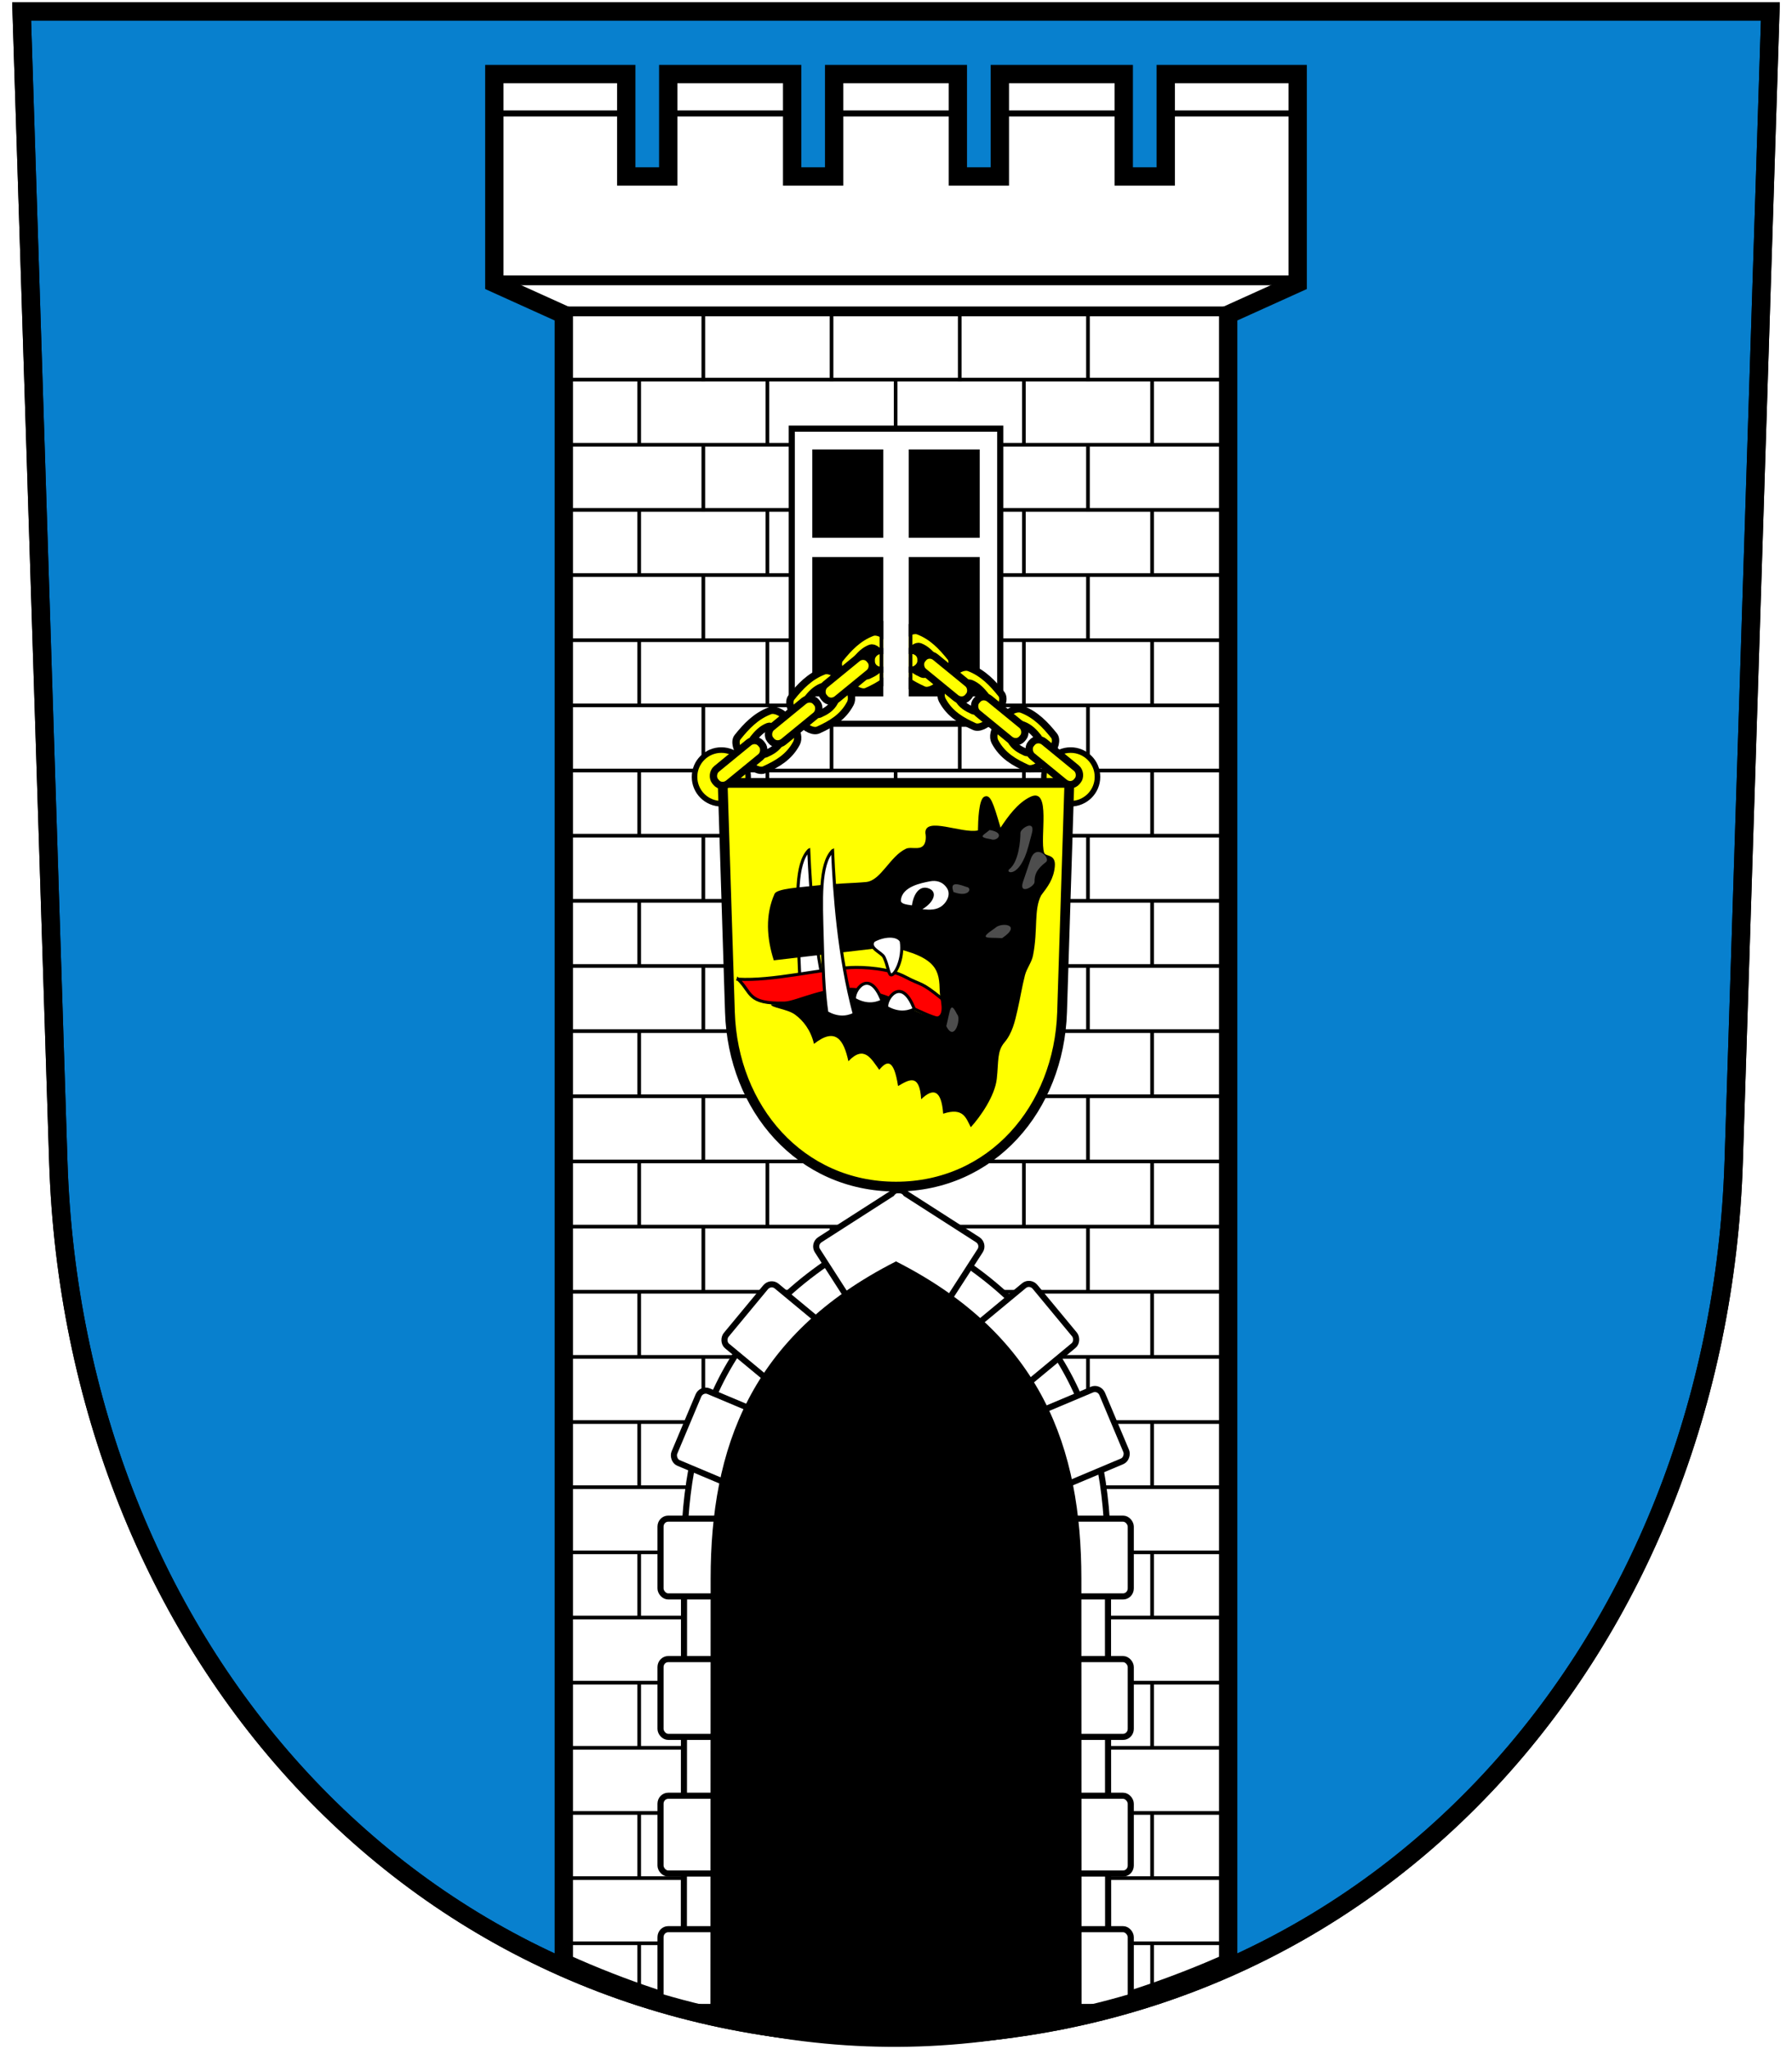
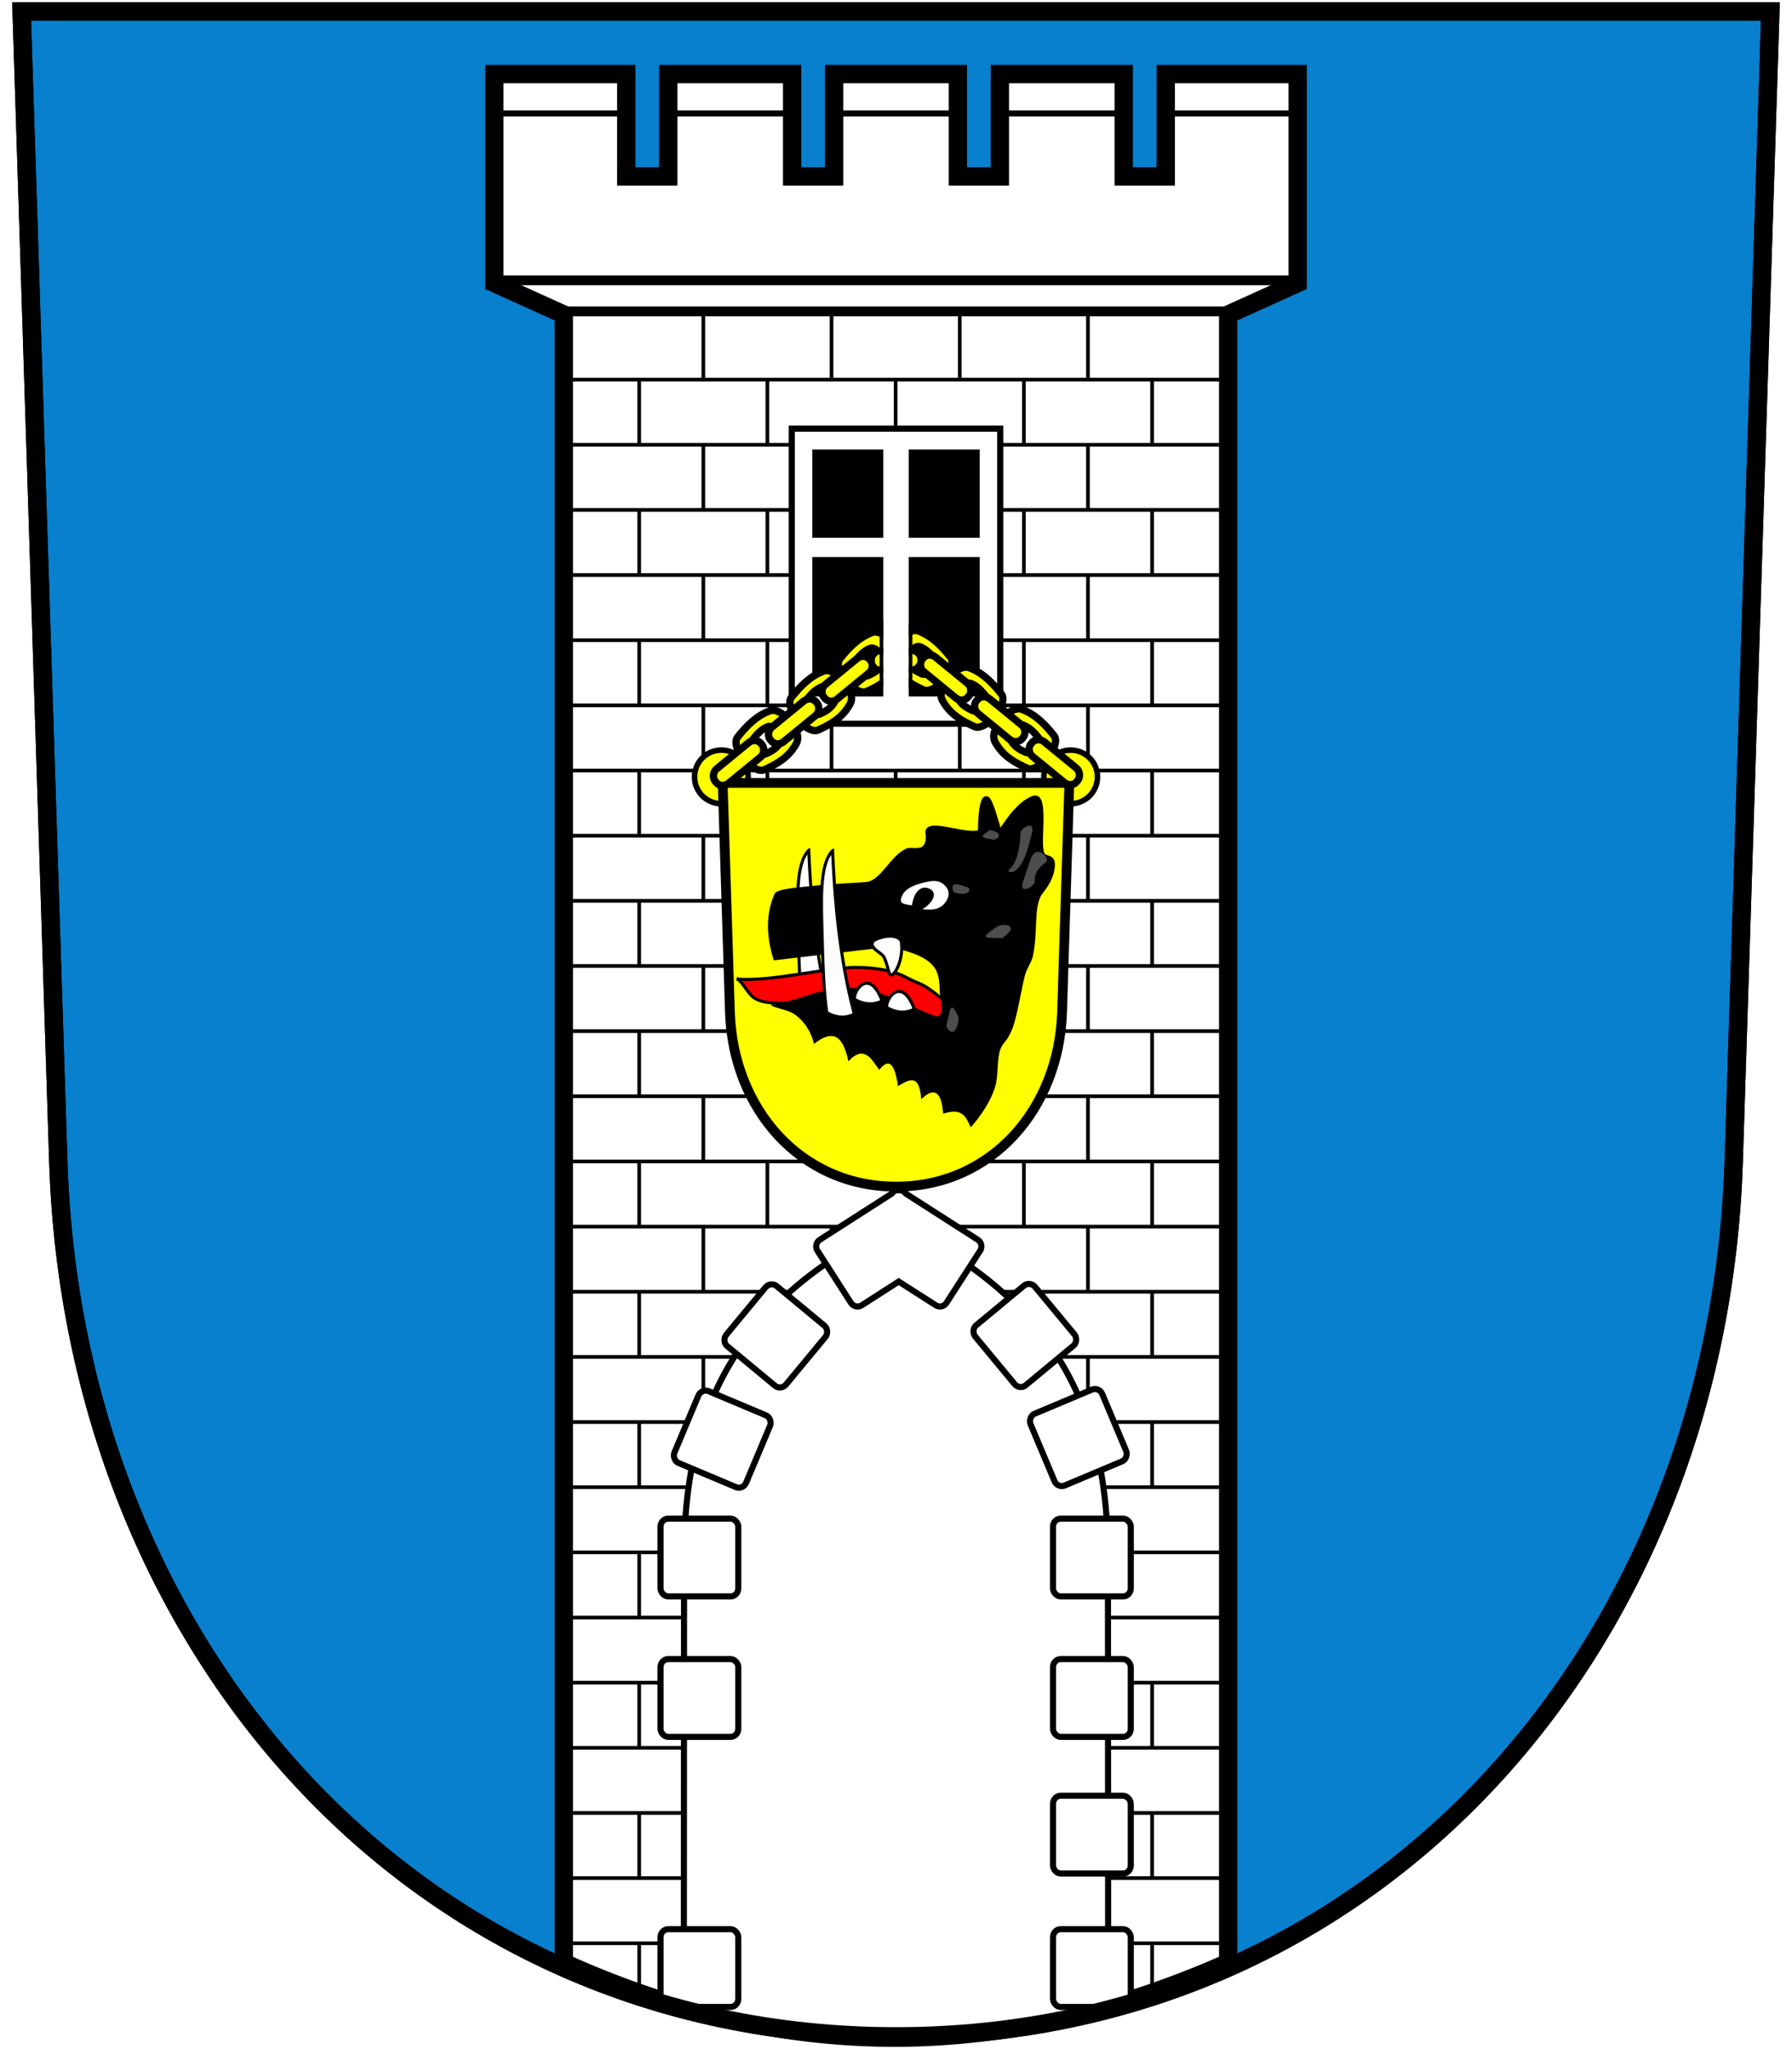
<svg xmlns="http://www.w3.org/2000/svg" xmlns:ns1="http://www.inkscape.org/namespaces/inkscape" xmlns:ns2="http://sodipodi.sourceforge.net/DTD/sodipodi-0.dtd" id="svg2984" version="1.1" ns1:version="0.48.2 r9819" width="700" height="800" xml:space="preserve" ns2:docname="Znak_Prerov_nad_Labem.svg" style="display:inline;enable-background:new">
  <defs id="defs2988">
    <filter ns1:collect="always" id="filter4174" x="-0.233" width="1.466" y="-0.156" height="1.311" color-interpolation-filters="sRGB">
      <feGaussianBlur ns1:collect="always" stdDeviation="0.394" id="feGaussianBlur4176" />
    </filter>
    <filter ns1:collect="always" id="filter4178" x="-0.237" width="1.474" y="-0.095" height="1.19" color-interpolation-filters="sRGB">
      <feGaussianBlur ns1:collect="always" stdDeviation="0.394" id="feGaussianBlur4180" />
    </filter>
    <filter ns1:collect="always" id="filter4182" x="-0.521" width="2.042" y="-0.384" height="1.769" color-interpolation-filters="sRGB">
      <feGaussianBlur ns1:collect="always" stdDeviation="0.394" id="feGaussianBlur4184" />
    </filter>
    <filter ns1:collect="always" id="filter4186" x="-0.405" width="1.81" y="-0.525" height="2.05" color-interpolation-filters="sRGB">
      <feGaussianBlur ns1:collect="always" stdDeviation="0.394" id="feGaussianBlur4188" />
    </filter>
    <filter ns1:collect="always" id="filter4190" x="-0.229" width="1.459" y="-0.435" height="1.869" color-interpolation-filters="sRGB">
      <feGaussianBlur ns1:collect="always" stdDeviation="0.394" id="feGaussianBlur4192" />
    </filter>
    <filter ns1:collect="always" id="filter4194" x="-0.475" width="1.951" y="-0.237" height="1.473" color-interpolation-filters="sRGB">
      <feGaussianBlur ns1:collect="always" stdDeviation="0.394" id="feGaussianBlur4196" />
    </filter>
  </defs>
  <ns2:namedview pagecolor="#ffffff" bordercolor="#666666" borderopacity="1" objecttolerance="10" gridtolerance="10" guidetolerance="10" ns1:pageopacity="0" ns1:pageshadow="2" ns1:window-width="1920" ns1:window-height="1019" id="namedview2986" showgrid="false" ns1:zoom="0.35619341" ns1:cx="76.380226" ns1:cy="146.45076" ns1:window-x="-9" ns1:window-y="-9" ns1:window-maximized="1" ns1:current-layer="g7732" />
  <g ns1:groupmode="layer" id="layer4" ns1:label="znak" style="display:inline" transform="translate(0,-190)">
    <g id="g7732" transform="translate(0.562,31.748)">
      <g id="g4001" transform="translate(-32.5,95)">
        <path style="fill:#0880ce;fill-opacity:1;fill-rule:nonzero;stroke:#000000;stroke-width:7.159;stroke-linecap:square;stroke-linejoin:miter;stroke-miterlimit:4;stroke-opacity:1;stroke-dasharray:none;display:inline;enable-background:new" d="m 40.389,67.708 c 0,0 9.545,299.339 14.318,449.009 6.012,188.529 138.605,341.548 327.23,341.548 188.625,0 321.218,-153.019 327.23,-341.548 C 713.94,367.047 723.486,67.708 723.486,67.708 z" id="rect3020" ns1:connector-curvature="0" ns2:nodetypes="cssscc" />
        <path style="fill:#ffffff;stroke:#000000;stroke-width:7.159;stroke-miterlimit:4;stroke-dasharray:none;display:inline;enable-background:new" d="m 225.034,92.168 0,81.614 27.145,12.275 0,643.498 c 93.865,42.343 179.153,35.485 259.517,0 l 0,-643.498 27.146,-12.275 -0.001,-81.614 -51.531,0 0,39.972 -16.406,0 0,-39.972 -48.398,0 0,39.972 -16.406,0 0,-39.972 -48.324,0 0,39.972 -16.406,0 0,-39.972 -48.398,0 0,39.972 -16.406,0 0,-39.972 z" id="rect5157" ns1:connector-curvature="0" ns2:nodetypes="ccccccccccccccccccccccccc" />
        <path style="fill:#ffffff;fill-opacity:1;fill-rule:nonzero;stroke:#000000;stroke-width:2.386;stroke-linecap:square;stroke-linejoin:miter;stroke-miterlimit:4;stroke-opacity:1;stroke-dasharray:none;display:inline;enable-background:new" d="m 276.639,107.53 -52.053,0" id="rect5242" ns1:connector-curvature="0" ns2:nodetypes="cc" />
        <path style="fill:#ffffff;fill-opacity:1;fill-rule:nonzero;stroke:#000000;stroke-width:2.386;stroke-linecap:square;stroke-linejoin:miter;stroke-miterlimit:4;stroke-opacity:1;stroke-dasharray:none;display:inline;enable-background:new" d="m 342.4,107.53 -49.573,0" id="rect5242-3" ns1:connector-curvature="0" ns2:nodetypes="cc" />
        <path style="fill:#ffffff;fill-opacity:1;fill-rule:nonzero;stroke:#000000;stroke-width:2.386;stroke-linecap:square;stroke-linejoin:miter;stroke-miterlimit:4;stroke-opacity:1;stroke-dasharray:none;display:inline;enable-background:new" d="m 406.927,107.53 -48.339,0" id="rect5242-7" ns1:connector-curvature="0" ns2:nodetypes="cc" />
        <path style="fill:#ffffff;fill-opacity:1;fill-rule:nonzero;stroke:#000000;stroke-width:2.386;stroke-linecap:square;stroke-linejoin:miter;stroke-miterlimit:4;stroke-opacity:1;stroke-dasharray:none;display:inline;enable-background:new" d="m 471.958,107.53 -48.843,0" id="rect5242-70" ns1:connector-curvature="0" ns2:nodetypes="cc" />
        <path style="fill:#ffffff;fill-opacity:1;fill-rule:nonzero;stroke:#000000;stroke-width:2.386;stroke-linecap:square;stroke-linejoin:miter;stroke-miterlimit:4;stroke-opacity:1;stroke-dasharray:none;display:inline;enable-background:new" d="m 537.573,107.53 -49.427,0" id="rect5242-75" ns1:connector-curvature="0" ns2:nodetypes="cc" />
        <path style="fill:#ffffff;fill-opacity:1;fill-rule:nonzero;stroke:#000000;stroke-width:3.818;stroke-linecap:square;stroke-linejoin:miter;stroke-miterlimit:4;stroke-opacity:1;stroke-dasharray:none;display:inline;enable-background:new" d="m 536.878,172.708 -309.88,0" id="rect5242-3-9" ns1:connector-curvature="0" ns2:nodetypes="cc" />
        <path style="fill:#ffffff;fill-opacity:1;fill-rule:nonzero;stroke:#000000;stroke-width:3.818;stroke-linecap:square;stroke-linejoin:miter;stroke-miterlimit:4;stroke-opacity:1;stroke-dasharray:none;display:inline;enable-background:new" d="m 514.426,184.818 -264.977,0" id="rect5242-3-7" ns1:connector-curvature="0" ns2:nodetypes="cc" />
        <path style="fill:#ffffff;fill-opacity:1;fill-rule:nonzero;stroke:#000000;stroke-width:1.432;stroke-linecap:square;stroke-linejoin:miter;stroke-miterlimit:4;stroke-opacity:1;stroke-dasharray:none;display:inline;enable-background:new" d="m 511.174,211.455 -258.473,0" id="rect5242-3-9-4" ns1:connector-curvature="0" ns2:nodetypes="cc" />
        <path style="fill:#ffffff;fill-opacity:1;fill-rule:nonzero;stroke:#000000;stroke-width:1.432;stroke-linecap:square;stroke-linejoin:miter;stroke-miterlimit:4;stroke-opacity:1;stroke-dasharray:none;display:inline;enable-background:new" d="m 511.174,236.892 -258.473,0" id="rect5242-3-9-4-4" ns1:connector-curvature="0" ns2:nodetypes="cc" />
        <path style="fill:#ffffff;fill-opacity:1;fill-rule:nonzero;stroke:#000000;stroke-width:1.432;stroke-linecap:square;stroke-linejoin:miter;stroke-miterlimit:4;stroke-opacity:1;stroke-dasharray:none;display:inline;enable-background:new" d="m 511.174,262.328 -258.473,0" id="rect5242-3-9-4-0" ns1:connector-curvature="0" ns2:nodetypes="cc" />
        <path style="fill:#ffffff;fill-opacity:1;fill-rule:nonzero;stroke:#000000;stroke-width:1.432;stroke-linecap:square;stroke-linejoin:miter;stroke-miterlimit:4;stroke-opacity:1;stroke-dasharray:none;display:inline;enable-background:new" d="m 511.174,287.765 -258.473,0" id="rect5242-3-9-4-8" ns1:connector-curvature="0" ns2:nodetypes="cc" />
        <path style="fill:#ffffff;fill-opacity:1;fill-rule:nonzero;stroke:#000000;stroke-width:1.432;stroke-linecap:square;stroke-linejoin:miter;stroke-miterlimit:4;stroke-opacity:1;stroke-dasharray:none;display:inline;enable-background:new" d="m 511.174,313.201 -258.473,0" id="rect5242-3-9-4-9" ns1:connector-curvature="0" ns2:nodetypes="cc" />
        <path style="fill:#ffffff;fill-opacity:1;fill-rule:nonzero;stroke:#000000;stroke-width:1.432;stroke-linecap:square;stroke-linejoin:miter;stroke-miterlimit:4;stroke-opacity:1;stroke-dasharray:none;display:inline;enable-background:new" d="m 511.174,338.638 -258.473,0" id="rect5242-3-9-4-09" ns1:connector-curvature="0" ns2:nodetypes="cc" />
        <path style="fill:#ffffff;fill-opacity:1;fill-rule:nonzero;stroke:#000000;stroke-width:1.432;stroke-linecap:square;stroke-linejoin:miter;stroke-miterlimit:4;stroke-opacity:1;stroke-dasharray:none;display:inline;enable-background:new" d="m 511.174,364.075 -258.473,0" id="rect5242-3-9-4-01" ns1:connector-curvature="0" ns2:nodetypes="cc" />
        <path style="fill:#ffffff;fill-opacity:1;fill-rule:nonzero;stroke:#000000;stroke-width:1.432;stroke-linecap:square;stroke-linejoin:miter;stroke-miterlimit:4;stroke-opacity:1;stroke-dasharray:none;display:inline;enable-background:new" d="m 511.174,389.511 -258.473,0" id="rect5242-3-9-4-3" ns1:connector-curvature="0" ns2:nodetypes="cc" />
        <path style="fill:#ffffff;fill-opacity:1;fill-rule:nonzero;stroke:#000000;stroke-width:1.432;stroke-linecap:square;stroke-linejoin:miter;stroke-miterlimit:4;stroke-opacity:1;stroke-dasharray:none;display:inline;enable-background:new" d="m 511.174,414.948 -258.473,0" id="rect5242-3-9-4-03" ns1:connector-curvature="0" ns2:nodetypes="cc" />
        <path style="fill:#ffffff;fill-opacity:1;fill-rule:nonzero;stroke:#000000;stroke-width:1.432;stroke-linecap:square;stroke-linejoin:miter;stroke-miterlimit:4;stroke-opacity:1;stroke-dasharray:none;display:inline;enable-background:new" d="m 511.174,440.385 -258.473,0" id="rect5242-3-9-4-2" ns1:connector-curvature="0" ns2:nodetypes="cc" />
        <path style="fill:#ffffff;fill-opacity:1;fill-rule:nonzero;stroke:#000000;stroke-width:1.432;stroke-linecap:square;stroke-linejoin:miter;stroke-miterlimit:4;stroke-opacity:1;stroke-dasharray:none;display:inline;enable-background:new" d="m 511.174,465.821 -258.473,0" id="rect5242-3-9-4-30" ns1:connector-curvature="0" ns2:nodetypes="cc" />
        <path style="fill:#ffffff;fill-opacity:1;fill-rule:nonzero;stroke:#000000;stroke-width:1.432;stroke-linecap:square;stroke-linejoin:miter;stroke-miterlimit:4;stroke-opacity:1;stroke-dasharray:none;display:inline;enable-background:new" d="m 511.174,491.258 -258.473,0" id="rect5242-3-9-4-43" ns1:connector-curvature="0" ns2:nodetypes="cc" />
        <path style="fill:#ffffff;fill-opacity:1;fill-rule:nonzero;stroke:#000000;stroke-width:1.432;stroke-linecap:square;stroke-linejoin:miter;stroke-miterlimit:4;stroke-opacity:1;stroke-dasharray:none;display:inline;enable-background:new" d="m 511.174,516.695 -258.473,0" id="rect5242-3-9-4-46" ns1:connector-curvature="0" ns2:nodetypes="cc" />
        <path style="fill:#ffffff;fill-opacity:1;fill-rule:nonzero;stroke:#000000;stroke-width:1.432;stroke-linecap:square;stroke-linejoin:miter;stroke-miterlimit:4;stroke-opacity:1;stroke-dasharray:none;display:inline;enable-background:new" d="m 511.174,542.131 -258.473,0" id="rect5242-3-9-4-1" ns1:connector-curvature="0" ns2:nodetypes="cc" />
        <path style="fill:#ffffff;fill-opacity:1;fill-rule:nonzero;stroke:#000000;stroke-width:1.432;stroke-linecap:square;stroke-linejoin:miter;stroke-miterlimit:4;stroke-opacity:1;stroke-dasharray:none;display:inline;enable-background:new" d="m 511.174,567.568 -258.473,0" id="rect5242-3-9-4-5" ns1:connector-curvature="0" ns2:nodetypes="cc" />
        <path style="fill:#ffffff;fill-opacity:1;fill-rule:nonzero;stroke:#000000;stroke-width:1.432;stroke-linecap:square;stroke-linejoin:miter;stroke-miterlimit:4;stroke-opacity:1;stroke-dasharray:none;display:inline;enable-background:new" d="m 511.174,593.005 -258.473,0" id="rect5242-3-9-4-13" ns1:connector-curvature="0" ns2:nodetypes="cc" />
        <path style="fill:#ffffff;fill-opacity:1;fill-rule:nonzero;stroke:#000000;stroke-width:1.432;stroke-linecap:square;stroke-linejoin:miter;stroke-miterlimit:4;stroke-opacity:1;stroke-dasharray:none;display:inline;enable-background:new" d="m 511.174,618.441 -258.473,0" id="rect5242-3-9-4-015" ns1:connector-curvature="0" ns2:nodetypes="cc" />
        <path style="fill:#ffffff;fill-opacity:1;fill-rule:nonzero;stroke:#000000;stroke-width:1.432;stroke-linecap:square;stroke-linejoin:miter;stroke-miterlimit:4;stroke-opacity:1;stroke-dasharray:none;display:inline;enable-background:new" d="m 511.174,643.878 -258.473,0" id="rect5242-3-9-4-34" ns1:connector-curvature="0" ns2:nodetypes="cc" />
        <path style="fill:#ffffff;fill-opacity:1;fill-rule:nonzero;stroke:#000000;stroke-width:1.432;stroke-linecap:square;stroke-linejoin:miter;stroke-miterlimit:4;stroke-opacity:1;stroke-dasharray:none;display:inline;enable-background:new" d="m 511.174,669.314 -258.473,0" id="rect5242-3-9-4-6" ns1:connector-curvature="0" ns2:nodetypes="cc" />
        <path style="fill:#ffffff;fill-opacity:1;fill-rule:nonzero;stroke:#000000;stroke-width:1.432;stroke-linecap:square;stroke-linejoin:miter;stroke-miterlimit:4;stroke-opacity:1;stroke-dasharray:none;display:inline;enable-background:new" d="m 511.174,694.751 -258.473,0" id="rect5242-3-9-4-23" ns1:connector-curvature="0" ns2:nodetypes="cc" />
        <path style="fill:#ffffff;fill-opacity:1;fill-rule:nonzero;stroke:#000000;stroke-width:1.432;stroke-linecap:square;stroke-linejoin:miter;stroke-miterlimit:4;stroke-opacity:1;stroke-dasharray:none;display:inline;enable-background:new" d="m 511.174,720.188 -258.473,0" id="rect5242-3-9-4-06" ns1:connector-curvature="0" ns2:nodetypes="cc" />
        <path style="fill:#ffffff;fill-opacity:1;fill-rule:nonzero;stroke:#000000;stroke-width:1.432;stroke-linecap:square;stroke-linejoin:miter;stroke-miterlimit:4;stroke-opacity:1;stroke-dasharray:none;display:inline;enable-background:new" d="m 511.174,745.624 -258.473,0" id="rect5242-3-9-4-90" ns1:connector-curvature="0" ns2:nodetypes="cc" />
        <path style="fill:#ffffff;fill-opacity:1;fill-rule:nonzero;stroke:#000000;stroke-width:1.432;stroke-linecap:square;stroke-linejoin:miter;stroke-miterlimit:4;stroke-opacity:1;stroke-dasharray:none;display:inline;enable-background:new" d="m 511.174,771.061 -258.473,0" id="rect5242-3-9-4-58" ns1:connector-curvature="0" ns2:nodetypes="cc" />
        <path style="fill:#ffffff;fill-opacity:1;fill-rule:nonzero;stroke:#000000;stroke-width:1.432;stroke-linecap:square;stroke-linejoin:miter;stroke-miterlimit:4;stroke-opacity:1;stroke-dasharray:none;display:inline;enable-background:new" d="m 511.174,796.498 -258.473,0" id="rect5242-3-9-4-29" ns1:connector-curvature="0" ns2:nodetypes="cc" />
        <path style="fill:#ffffff;fill-opacity:1;fill-rule:nonzero;stroke:#000000;stroke-width:1.432;stroke-linecap:square;stroke-linejoin:miter;stroke-miterlimit:4;stroke-opacity:1;stroke-dasharray:none;display:inline;enable-background:new" d="m 511.174,821.934 -258.473,0" id="rect5242-3-9-4-45" ns1:connector-curvature="0" ns2:nodetypes="cc" />
        <path style="fill:#ffffff;fill-opacity:1;fill-rule:nonzero;stroke:#000000;stroke-width:1.432;stroke-linecap:square;stroke-linejoin:miter;stroke-miterlimit:4;stroke-opacity:1;stroke-dasharray:none;display:inline;enable-background:new" d="m 468.983,847.371 -174.091,0" id="rect5242-3-9-4-45-6" ns1:connector-curvature="0" ns2:nodetypes="cc" />
        <g style="display:inline;enable-background:new" id="g6018" transform="matrix(2.386,0,0,2.386,-529.504,-642.236)">
          <path ns2:nodetypes="cc" ns1:connector-curvature="0" id="rect5242-3-9-4-56-16" d="m 350.45,347.673 0,10.073" style="fill:#ffffff;fill-opacity:1;fill-rule:nonzero;stroke:#000000;stroke-width:0.6;stroke-linecap:square;stroke-linejoin:miter;stroke-miterlimit:4;stroke-opacity:1;stroke-dasharray:none;display:inline;enable-background:new" />
          <path ns2:nodetypes="cc" ns1:connector-curvature="0" id="rect5242-3-9-4-56-16-2" d="m 371.442,347.673 0,10.073" style="fill:#ffffff;fill-opacity:1;fill-rule:nonzero;stroke:#000000;stroke-width:0.6;stroke-linecap:square;stroke-linejoin:miter;stroke-miterlimit:4;stroke-opacity:1;stroke-dasharray:none;display:inline;enable-background:new" />
          <path ns2:nodetypes="cc" ns1:connector-curvature="0" id="rect5242-3-9-4-56-16-5" d="m 392.433,347.673 0,10.073" style="fill:#ffffff;fill-opacity:1;fill-rule:nonzero;stroke:#000000;stroke-width:0.6;stroke-linecap:square;stroke-linejoin:miter;stroke-miterlimit:4;stroke-opacity:1;stroke-dasharray:none;display:inline;enable-background:new" />
          <path ns2:nodetypes="cc" ns1:connector-curvature="0" id="rect5242-3-9-4-56-16-21" d="m 413.425,347.673 0,10.073" style="fill:#ffffff;fill-opacity:1;fill-rule:nonzero;stroke:#000000;stroke-width:0.6;stroke-linecap:square;stroke-linejoin:miter;stroke-miterlimit:4;stroke-opacity:1;stroke-dasharray:none;display:inline;enable-background:new" />
        </g>
        <g style="display:inline;enable-background:new" id="g5748-3" transform="matrix(2.386,0,0,2.386,-530.877,-591.389)">
          <path ns2:nodetypes="cc" ns1:connector-curvature="0" id="rect5242-3-9-4-56-16-9" d="m 351.026,347.673 0,10.073" style="fill:#ffffff;fill-opacity:1;fill-rule:nonzero;stroke:#000000;stroke-width:0.6;stroke-linecap:square;stroke-linejoin:miter;stroke-miterlimit:4;stroke-opacity:1;stroke-dasharray:none;display:inline;enable-background:new" />
          <path ns2:nodetypes="cc" ns1:connector-curvature="0" id="rect5242-3-9-4-56-16-2-6" d="m 372.017,347.673 0,10.073" style="fill:#ffffff;fill-opacity:1;fill-rule:nonzero;stroke:#000000;stroke-width:0.6;stroke-linecap:square;stroke-linejoin:miter;stroke-miterlimit:4;stroke-opacity:1;stroke-dasharray:none;display:inline;enable-background:new" />
          <path ns2:nodetypes="cc" ns1:connector-curvature="0" id="rect5242-3-9-4-56-16-5-4" d="m 393.009,347.673 0,10.073" style="fill:#ffffff;fill-opacity:1;fill-rule:nonzero;stroke:#000000;stroke-width:0.6;stroke-linecap:square;stroke-linejoin:miter;stroke-miterlimit:4;stroke-opacity:1;stroke-dasharray:none;display:inline;enable-background:new" />
          <path ns2:nodetypes="cc" ns1:connector-curvature="0" id="rect5242-3-9-4-56-16-21-3" d="m 414,347.673 0,10.073" style="fill:#ffffff;fill-opacity:1;fill-rule:nonzero;stroke:#000000;stroke-width:0.6;stroke-linecap:square;stroke-linejoin:miter;stroke-miterlimit:4;stroke-opacity:1;stroke-dasharray:none;display:inline;enable-background:new" />
        </g>
        <g style="display:inline;enable-background:new" id="g5748-2" transform="matrix(2.386,0,0,2.386,-530.877,-540.542)">
          <path ns2:nodetypes="cc" ns1:connector-curvature="0" id="rect5242-3-9-4-56-16-6" d="m 351.026,347.673 0,10.073" style="fill:#ffffff;fill-opacity:1;fill-rule:nonzero;stroke:#000000;stroke-width:0.6;stroke-linecap:square;stroke-linejoin:miter;stroke-miterlimit:4;stroke-opacity:1;stroke-dasharray:none;display:inline;enable-background:new" />
          <path ns2:nodetypes="cc" ns1:connector-curvature="0" id="rect5242-3-9-4-56-16-2-4" d="m 372.017,347.673 0,10.073" style="fill:#ffffff;fill-opacity:1;fill-rule:nonzero;stroke:#000000;stroke-width:0.6;stroke-linecap:square;stroke-linejoin:miter;stroke-miterlimit:4;stroke-opacity:1;stroke-dasharray:none;display:inline;enable-background:new" />
          <path ns2:nodetypes="cc" ns1:connector-curvature="0" id="rect5242-3-9-4-56-16-5-0" d="m 393.009,347.673 0,10.073" style="fill:#ffffff;fill-opacity:1;fill-rule:nonzero;stroke:#000000;stroke-width:0.6;stroke-linecap:square;stroke-linejoin:miter;stroke-miterlimit:4;stroke-opacity:1;stroke-dasharray:none;display:inline;enable-background:new" />
          <path ns2:nodetypes="cc" ns1:connector-curvature="0" id="rect5242-3-9-4-56-16-21-8" d="m 414,347.673 0,10.073" style="fill:#ffffff;fill-opacity:1;fill-rule:nonzero;stroke:#000000;stroke-width:0.6;stroke-linecap:square;stroke-linejoin:miter;stroke-miterlimit:4;stroke-opacity:1;stroke-dasharray:none;display:inline;enable-background:new" />
        </g>
        <g style="display:inline;enable-background:new" id="g5748-0" transform="matrix(2.386,0,0,2.386,-530.877,-489.696)">
          <path ns2:nodetypes="cc" ns1:connector-curvature="0" id="rect5242-3-9-4-56-16-0" d="m 351.026,347.673 0,10.073" style="fill:#ffffff;fill-opacity:1;fill-rule:nonzero;stroke:#000000;stroke-width:0.6;stroke-linecap:square;stroke-linejoin:miter;stroke-miterlimit:4;stroke-opacity:1;stroke-dasharray:none;display:inline;enable-background:new" />
          <path ns2:nodetypes="cc" ns1:connector-curvature="0" id="rect5242-3-9-4-56-16-2-2" d="m 372.017,347.673 0,10.073" style="fill:#ffffff;fill-opacity:1;fill-rule:nonzero;stroke:#000000;stroke-width:0.6;stroke-linecap:square;stroke-linejoin:miter;stroke-miterlimit:4;stroke-opacity:1;stroke-dasharray:none;display:inline;enable-background:new" />
          <path ns2:nodetypes="cc" ns1:connector-curvature="0" id="rect5242-3-9-4-56-16-5-9" d="m 393.009,347.673 0,10.073" style="fill:#ffffff;fill-opacity:1;fill-rule:nonzero;stroke:#000000;stroke-width:0.6;stroke-linecap:square;stroke-linejoin:miter;stroke-miterlimit:4;stroke-opacity:1;stroke-dasharray:none;display:inline;enable-background:new" />
          <path ns2:nodetypes="cc" ns1:connector-curvature="0" id="rect5242-3-9-4-56-16-21-2" d="m 414,347.673 0,10.073" style="fill:#ffffff;fill-opacity:1;fill-rule:nonzero;stroke:#000000;stroke-width:0.6;stroke-linecap:square;stroke-linejoin:miter;stroke-miterlimit:4;stroke-opacity:1;stroke-dasharray:none;display:inline;enable-background:new" />
        </g>
        <g style="display:inline;enable-background:new" id="g5748-01" transform="matrix(2.386,0,0,2.386,-530.877,-438.85)">
          <path ns2:nodetypes="cc" ns1:connector-curvature="0" id="rect5242-3-9-4-56-16-55" d="m 351.026,347.673 0,10.073" style="fill:#ffffff;fill-opacity:1;fill-rule:nonzero;stroke:#000000;stroke-width:0.6;stroke-linecap:square;stroke-linejoin:miter;stroke-miterlimit:4;stroke-opacity:1;stroke-dasharray:none;display:inline;enable-background:new" />
          <path ns2:nodetypes="cc" ns1:connector-curvature="0" id="rect5242-3-9-4-56-16-2-7" d="m 372.017,347.673 0,10.073" style="fill:#ffffff;fill-opacity:1;fill-rule:nonzero;stroke:#000000;stroke-width:0.6;stroke-linecap:square;stroke-linejoin:miter;stroke-miterlimit:4;stroke-opacity:1;stroke-dasharray:none;display:inline;enable-background:new" />
          <path ns2:nodetypes="cc" ns1:connector-curvature="0" id="rect5242-3-9-4-56-16-5-8" d="m 393.009,347.673 0,10.073" style="fill:#ffffff;fill-opacity:1;fill-rule:nonzero;stroke:#000000;stroke-width:0.6;stroke-linecap:square;stroke-linejoin:miter;stroke-miterlimit:4;stroke-opacity:1;stroke-dasharray:none;display:inline;enable-background:new" />
          <path ns2:nodetypes="cc" ns1:connector-curvature="0" id="rect5242-3-9-4-56-16-21-6" d="m 414,347.673 0,10.073" style="fill:#ffffff;fill-opacity:1;fill-rule:nonzero;stroke:#000000;stroke-width:0.6;stroke-linecap:square;stroke-linejoin:miter;stroke-miterlimit:4;stroke-opacity:1;stroke-dasharray:none;display:inline;enable-background:new" />
        </g>
        <g style="display:inline;enable-background:new" id="g5748-8" transform="matrix(2.386,0,0,2.386,-530.877,-388.003)">
          <path ns2:nodetypes="cc" ns1:connector-curvature="0" id="rect5242-3-9-4-56-16-56" d="m 351.026,347.673 0,10.073" style="fill:#ffffff;fill-opacity:1;fill-rule:nonzero;stroke:#000000;stroke-width:0.6;stroke-linecap:square;stroke-linejoin:miter;stroke-miterlimit:4;stroke-opacity:1;stroke-dasharray:none;display:inline;enable-background:new" />
          <path ns2:nodetypes="cc" ns1:connector-curvature="0" id="rect5242-3-9-4-56-16-2-8" d="m 372.017,347.673 0,10.073" style="fill:#ffffff;fill-opacity:1;fill-rule:nonzero;stroke:#000000;stroke-width:0.6;stroke-linecap:square;stroke-linejoin:miter;stroke-miterlimit:4;stroke-opacity:1;stroke-dasharray:none;display:inline;enable-background:new" />
          <path ns2:nodetypes="cc" ns1:connector-curvature="0" id="rect5242-3-9-4-56-16-5-05" d="m 393.009,347.673 0,10.073" style="fill:#ffffff;fill-opacity:1;fill-rule:nonzero;stroke:#000000;stroke-width:0.6;stroke-linecap:square;stroke-linejoin:miter;stroke-miterlimit:4;stroke-opacity:1;stroke-dasharray:none;display:inline;enable-background:new" />
          <path ns2:nodetypes="cc" ns1:connector-curvature="0" id="rect5242-3-9-4-56-16-21-5" d="m 414,347.673 0,10.073" style="fill:#ffffff;fill-opacity:1;fill-rule:nonzero;stroke:#000000;stroke-width:0.6;stroke-linecap:square;stroke-linejoin:miter;stroke-miterlimit:4;stroke-opacity:1;stroke-dasharray:none;display:inline;enable-background:new" />
        </g>
        <g style="display:inline;enable-background:new" id="g5748-5" transform="matrix(2.386,0,0,2.386,-530.877,-337.157)">
          <path ns2:nodetypes="cc" ns1:connector-curvature="0" id="rect5242-3-9-4-56-16-69" d="m 351.026,347.673 0,10.073" style="fill:#ffffff;fill-opacity:1;fill-rule:nonzero;stroke:#000000;stroke-width:0.6;stroke-linecap:square;stroke-linejoin:miter;stroke-miterlimit:4;stroke-opacity:1;stroke-dasharray:none;display:inline;enable-background:new" />
-           <path ns2:nodetypes="cc" ns1:connector-curvature="0" id="rect5242-3-9-4-56-16-2-9" d="m 372.017,347.673 0,10.073" style="fill:#ffffff;fill-opacity:1;fill-rule:nonzero;stroke:#000000;stroke-width:0.6;stroke-linecap:square;stroke-linejoin:miter;stroke-miterlimit:4;stroke-opacity:1;stroke-dasharray:none;display:inline;enable-background:new" />
          <path ns2:nodetypes="cc" ns1:connector-curvature="0" id="rect5242-3-9-4-56-16-5-3" d="m 393.009,347.673 0,10.073" style="fill:#ffffff;fill-opacity:1;fill-rule:nonzero;stroke:#000000;stroke-width:0.6;stroke-linecap:square;stroke-linejoin:miter;stroke-miterlimit:4;stroke-opacity:1;stroke-dasharray:none;display:inline;enable-background:new" />
          <path ns2:nodetypes="cc" ns1:connector-curvature="0" id="rect5242-3-9-4-56-16-21-52" d="m 414,347.673 0,10.073" style="fill:#ffffff;fill-opacity:1;fill-rule:nonzero;stroke:#000000;stroke-width:0.6;stroke-linecap:square;stroke-linejoin:miter;stroke-miterlimit:4;stroke-opacity:1;stroke-dasharray:none;display:inline;enable-background:new" />
        </g>
        <g style="display:inline;enable-background:new" id="g5748-57" transform="matrix(2.386,0,0,2.386,-530.877,-286.31)">
          <path ns2:nodetypes="cc" ns1:connector-curvature="0" id="rect5242-3-9-4-56-16-3" d="m 351.026,347.673 0,10.073" style="fill:#ffffff;fill-opacity:1;fill-rule:nonzero;stroke:#000000;stroke-width:0.6;stroke-linecap:square;stroke-linejoin:miter;stroke-miterlimit:4;stroke-opacity:1;stroke-dasharray:none;display:inline;enable-background:new" />
          <path ns2:nodetypes="cc" ns1:connector-curvature="0" id="rect5242-3-9-4-56-16-2-94" d="m 372.017,347.673 0,10.073" style="fill:#ffffff;fill-opacity:1;fill-rule:nonzero;stroke:#000000;stroke-width:0.6;stroke-linecap:square;stroke-linejoin:miter;stroke-miterlimit:4;stroke-opacity:1;stroke-dasharray:none;display:inline;enable-background:new" />
          <path ns2:nodetypes="cc" ns1:connector-curvature="0" id="rect5242-3-9-4-56-16-5-7" d="m 393.009,347.673 0,10.073" style="fill:#ffffff;fill-opacity:1;fill-rule:nonzero;stroke:#000000;stroke-width:0.6;stroke-linecap:square;stroke-linejoin:miter;stroke-miterlimit:4;stroke-opacity:1;stroke-dasharray:none;display:inline;enable-background:new" />
          <path ns2:nodetypes="cc" ns1:connector-curvature="0" id="rect5242-3-9-4-56-16-21-0" d="m 414,347.673 0,10.073" style="fill:#ffffff;fill-opacity:1;fill-rule:nonzero;stroke:#000000;stroke-width:0.6;stroke-linecap:square;stroke-linejoin:miter;stroke-miterlimit:4;stroke-opacity:1;stroke-dasharray:none;display:inline;enable-background:new" />
        </g>
        <g style="display:inline;enable-background:new" id="g5748-52" transform="matrix(2.386,0,0,2.386,-530.877,-235.464)">
          <path ns2:nodetypes="cc" ns1:connector-curvature="0" id="rect5242-3-9-4-56-16-34" d="m 351.026,347.673 0,10.073" style="fill:#ffffff;fill-opacity:1;fill-rule:nonzero;stroke:#000000;stroke-width:0.6;stroke-linecap:square;stroke-linejoin:miter;stroke-miterlimit:4;stroke-opacity:1;stroke-dasharray:none;display:inline;enable-background:new" />
          <path ns2:nodetypes="cc" ns1:connector-curvature="0" id="rect5242-3-9-4-56-16-2-24" d="m 372.017,347.673 0,10.073" style="fill:#ffffff;fill-opacity:1;fill-rule:nonzero;stroke:#000000;stroke-width:0.6;stroke-linecap:square;stroke-linejoin:miter;stroke-miterlimit:4;stroke-opacity:1;stroke-dasharray:none;display:inline;enable-background:new" />
          <path ns2:nodetypes="cc" ns1:connector-curvature="0" id="rect5242-3-9-4-56-16-5-1" d="m 393.009,347.673 0,10.073" style="fill:#ffffff;fill-opacity:1;fill-rule:nonzero;stroke:#000000;stroke-width:0.6;stroke-linecap:square;stroke-linejoin:miter;stroke-miterlimit:4;stroke-opacity:1;stroke-dasharray:none;display:inline;enable-background:new" />
          <path ns2:nodetypes="cc" ns1:connector-curvature="0" id="rect5242-3-9-4-56-16-21-7" d="m 414,347.673 0,10.073" style="fill:#ffffff;fill-opacity:1;fill-rule:nonzero;stroke:#000000;stroke-width:0.6;stroke-linecap:square;stroke-linejoin:miter;stroke-miterlimit:4;stroke-opacity:1;stroke-dasharray:none;display:inline;enable-background:new" />
        </g>
        <g style="display:inline;enable-background:new" id="g5748-9" transform="matrix(2.386,0,0,2.386,-530.877,-184.617)">
          <path ns2:nodetypes="cc" ns1:connector-curvature="0" id="rect5242-3-9-4-56-16-54" d="m 351.026,347.673 0,10.073" style="fill:#ffffff;fill-opacity:1;fill-rule:nonzero;stroke:#000000;stroke-width:0.6;stroke-linecap:square;stroke-linejoin:miter;stroke-miterlimit:4;stroke-opacity:1;stroke-dasharray:none;display:inline;enable-background:new" />
          <path ns2:nodetypes="cc" ns1:connector-curvature="0" id="rect5242-3-9-4-56-16-2-3" d="m 372.017,347.673 0,10.073" style="fill:#ffffff;fill-opacity:1;fill-rule:nonzero;stroke:#000000;stroke-width:0.6;stroke-linecap:square;stroke-linejoin:miter;stroke-miterlimit:4;stroke-opacity:1;stroke-dasharray:none;display:inline;enable-background:new" />
          <path ns2:nodetypes="cc" ns1:connector-curvature="0" id="rect5242-3-9-4-56-16-5-09" d="m 393.009,347.673 0,10.073" style="fill:#ffffff;fill-opacity:1;fill-rule:nonzero;stroke:#000000;stroke-width:0.6;stroke-linecap:square;stroke-linejoin:miter;stroke-miterlimit:4;stroke-opacity:1;stroke-dasharray:none;display:inline;enable-background:new" />
          <path ns2:nodetypes="cc" ns1:connector-curvature="0" id="rect5242-3-9-4-56-16-21-27" d="m 414,347.673 0,10.073" style="fill:#ffffff;fill-opacity:1;fill-rule:nonzero;stroke:#000000;stroke-width:0.6;stroke-linecap:square;stroke-linejoin:miter;stroke-miterlimit:4;stroke-opacity:1;stroke-dasharray:none;display:inline;enable-background:new" />
        </g>
        <g style="display:inline;enable-background:new" id="g5748-4" transform="matrix(2.386,0,0,2.386,-530.877,-133.771)">
          <path ns2:nodetypes="cc" ns1:connector-curvature="0" id="rect5242-3-9-4-56-16-97" d="m 351.026,347.673 0,10.073" style="fill:#ffffff;fill-opacity:1;fill-rule:nonzero;stroke:#000000;stroke-width:0.6;stroke-linecap:square;stroke-linejoin:miter;stroke-miterlimit:4;stroke-opacity:1;stroke-dasharray:none;display:inline;enable-background:new" />
          <path ns2:nodetypes="cc" ns1:connector-curvature="0" id="rect5242-3-9-4-56-16-2-23" d="m 372.017,347.673 0,10.073" style="fill:#ffffff;fill-opacity:1;fill-rule:nonzero;stroke:#000000;stroke-width:0.6;stroke-linecap:square;stroke-linejoin:miter;stroke-miterlimit:4;stroke-opacity:1;stroke-dasharray:none;display:inline;enable-background:new" />
          <path ns2:nodetypes="cc" ns1:connector-curvature="0" id="rect5242-3-9-4-56-16-5-88" d="m 393.009,347.673 0,10.073" style="fill:#ffffff;fill-opacity:1;fill-rule:nonzero;stroke:#000000;stroke-width:0.6;stroke-linecap:square;stroke-linejoin:miter;stroke-miterlimit:4;stroke-opacity:1;stroke-dasharray:none;display:inline;enable-background:new" />
          <path ns2:nodetypes="cc" ns1:connector-curvature="0" id="rect5242-3-9-4-56-16-21-26" d="m 414,347.673 0,10.073" style="fill:#ffffff;fill-opacity:1;fill-rule:nonzero;stroke:#000000;stroke-width:0.6;stroke-linecap:square;stroke-linejoin:miter;stroke-miterlimit:4;stroke-opacity:1;stroke-dasharray:none;display:inline;enable-background:new" />
        </g>
        <g style="display:inline;enable-background:new" id="g5748-58" transform="matrix(2.386,0,0,2.386,-530.877,-82.924)">
          <path ns2:nodetypes="cc" ns1:connector-curvature="0" id="rect5242-3-9-4-56-16-559" d="m 351.026,347.673 0,10.073" style="fill:#ffffff;fill-opacity:1;fill-rule:nonzero;stroke:#000000;stroke-width:0.6;stroke-linecap:square;stroke-linejoin:miter;stroke-miterlimit:4;stroke-opacity:1;stroke-dasharray:none;display:inline;enable-background:new" />
          <path ns2:nodetypes="cc" ns1:connector-curvature="0" id="rect5242-3-9-4-56-16-2-41" d="m 372.017,347.673 0,10.073" style="fill:#ffffff;fill-opacity:1;fill-rule:nonzero;stroke:#000000;stroke-width:0.6;stroke-linecap:square;stroke-linejoin:miter;stroke-miterlimit:4;stroke-opacity:1;stroke-dasharray:none;display:inline;enable-background:new" />
          <path ns2:nodetypes="cc" ns1:connector-curvature="0" id="rect5242-3-9-4-56-16-5-04" d="m 393.009,347.673 0,10.073" style="fill:#ffffff;fill-opacity:1;fill-rule:nonzero;stroke:#000000;stroke-width:0.6;stroke-linecap:square;stroke-linejoin:miter;stroke-miterlimit:4;stroke-opacity:1;stroke-dasharray:none;display:inline;enable-background:new" />
          <path ns2:nodetypes="cc" ns1:connector-curvature="0" id="rect5242-3-9-4-56-16-21-04" d="m 414,347.673 0,10.073" style="fill:#ffffff;fill-opacity:1;fill-rule:nonzero;stroke:#000000;stroke-width:0.6;stroke-linecap:square;stroke-linejoin:miter;stroke-miterlimit:4;stroke-opacity:1;stroke-dasharray:none;display:inline;enable-background:new" />
        </g>
        <g style="display:inline;enable-background:new" id="g5748-1" transform="matrix(2.386,0,0,2.386,-530.877,-32.078)">
          <path ns2:nodetypes="cc" ns1:connector-curvature="0" id="rect5242-3-9-4-56-16-30" d="m 351.026,347.673 0,10.073" style="fill:#ffffff;fill-opacity:1;fill-rule:nonzero;stroke:#000000;stroke-width:0.6;stroke-linecap:square;stroke-linejoin:miter;stroke-miterlimit:4;stroke-opacity:1;stroke-dasharray:none;display:inline;enable-background:new" />
          <path ns2:nodetypes="cc" ns1:connector-curvature="0" id="rect5242-3-9-4-56-16-2-29" d="m 372.017,347.673 0,10.073" style="fill:#ffffff;fill-opacity:1;fill-rule:nonzero;stroke:#000000;stroke-width:0.6;stroke-linecap:square;stroke-linejoin:miter;stroke-miterlimit:4;stroke-opacity:1;stroke-dasharray:none;display:inline;enable-background:new" />
          <path ns2:nodetypes="cc" ns1:connector-curvature="0" id="rect5242-3-9-4-56-16-5-041" d="m 393.009,347.673 0,10.073" style="fill:#ffffff;fill-opacity:1;fill-rule:nonzero;stroke:#000000;stroke-width:0.6;stroke-linecap:square;stroke-linejoin:miter;stroke-miterlimit:4;stroke-opacity:1;stroke-dasharray:none;display:inline;enable-background:new" />
          <path ns2:nodetypes="cc" ns1:connector-curvature="0" id="rect5242-3-9-4-56-16-21-60" d="m 414,347.673 0,10.073" style="fill:#ffffff;fill-opacity:1;fill-rule:nonzero;stroke:#000000;stroke-width:0.6;stroke-linecap:square;stroke-linejoin:miter;stroke-miterlimit:4;stroke-opacity:1;stroke-dasharray:none;display:inline;enable-background:new" />
        </g>
        <g style="display:inline;enable-background:new" id="g6024" transform="matrix(2.386,0,0,2.386,-529.504,-642.236)">
          <path ns2:nodetypes="cc" ns1:connector-curvature="0" id="rect5242-3-9-4-56" d="m 339.954,358.044 0,10.073" style="fill:#ffffff;fill-opacity:1;fill-rule:nonzero;stroke:#000000;stroke-width:0.6;stroke-linecap:square;stroke-linejoin:miter;stroke-miterlimit:4;stroke-opacity:1;stroke-dasharray:none;display:inline;enable-background:new" />
          <path ns2:nodetypes="cc" ns1:connector-curvature="0" id="rect5242-3-9-4-56-5" d="m 360.946,358.044 0,10.073" style="fill:#ffffff;fill-opacity:1;fill-rule:nonzero;stroke:#000000;stroke-width:0.6;stroke-linecap:square;stroke-linejoin:miter;stroke-miterlimit:4;stroke-opacity:1;stroke-dasharray:none;display:inline;enable-background:new" />
          <path ns2:nodetypes="cc" ns1:connector-curvature="0" id="rect5242-3-9-4-56-9" d="m 381.938,358.044 0,10.073" style="fill:#ffffff;fill-opacity:1;fill-rule:nonzero;stroke:#000000;stroke-width:0.6;stroke-linecap:square;stroke-linejoin:miter;stroke-miterlimit:4;stroke-opacity:1;stroke-dasharray:none;display:inline;enable-background:new" />
          <path ns2:nodetypes="cc" ns1:connector-curvature="0" id="rect5242-3-9-4-56-2" d="m 402.929,358.044 0,10.073" style="fill:#ffffff;fill-opacity:1;fill-rule:nonzero;stroke:#000000;stroke-width:0.6;stroke-linecap:square;stroke-linejoin:miter;stroke-miterlimit:4;stroke-opacity:1;stroke-dasharray:none;display:inline;enable-background:new" />
          <path ns2:nodetypes="cc" ns1:connector-curvature="0" id="rect5242-3-9-4-56-8" d="m 423.921,358.044 0,10.073" style="fill:#ffffff;fill-opacity:1;fill-rule:nonzero;stroke:#000000;stroke-width:0.6;stroke-linecap:square;stroke-linejoin:miter;stroke-miterlimit:4;stroke-opacity:1;stroke-dasharray:none;display:inline;enable-background:new" />
        </g>
        <g transform="matrix(2.386,0,0,2.386,-529.504,-591.362)" style="display:inline;enable-background:new" id="g6024-4">
          <path ns2:nodetypes="cc" ns1:connector-curvature="0" id="rect5242-3-9-4-56-1" d="m 339.954,358.044 0,10.073" style="fill:#ffffff;fill-opacity:1;fill-rule:nonzero;stroke:#000000;stroke-width:0.6;stroke-linecap:square;stroke-linejoin:miter;stroke-miterlimit:4;stroke-opacity:1;stroke-dasharray:none;display:inline;enable-background:new" />
          <path ns2:nodetypes="cc" ns1:connector-curvature="0" id="rect5242-3-9-4-56-5-2" d="m 360.946,358.044 0,10.073" style="fill:#ffffff;fill-opacity:1;fill-rule:nonzero;stroke:#000000;stroke-width:0.6;stroke-linecap:square;stroke-linejoin:miter;stroke-miterlimit:4;stroke-opacity:1;stroke-dasharray:none;display:inline;enable-background:new" />
          <path ns2:nodetypes="cc" ns1:connector-curvature="0" id="rect5242-3-9-4-56-9-5" d="m 381.938,358.044 0,10.073" style="fill:#ffffff;fill-opacity:1;fill-rule:nonzero;stroke:#000000;stroke-width:0.6;stroke-linecap:square;stroke-linejoin:miter;stroke-miterlimit:4;stroke-opacity:1;stroke-dasharray:none;display:inline;enable-background:new" />
          <path ns2:nodetypes="cc" ns1:connector-curvature="0" id="rect5242-3-9-4-56-2-8" d="m 402.929,358.044 0,10.073" style="fill:#ffffff;fill-opacity:1;fill-rule:nonzero;stroke:#000000;stroke-width:0.6;stroke-linecap:square;stroke-linejoin:miter;stroke-miterlimit:4;stroke-opacity:1;stroke-dasharray:none;display:inline;enable-background:new" />
          <path ns2:nodetypes="cc" ns1:connector-curvature="0" id="rect5242-3-9-4-56-8-9" d="m 423.921,358.044 0,10.073" style="fill:#ffffff;fill-opacity:1;fill-rule:nonzero;stroke:#000000;stroke-width:0.6;stroke-linecap:square;stroke-linejoin:miter;stroke-miterlimit:4;stroke-opacity:1;stroke-dasharray:none;display:inline;enable-background:new" />
        </g>
        <g transform="matrix(2.386,0,0,2.386,-529.504,-540.489)" style="display:inline;enable-background:new" id="g6024-0">
          <path ns2:nodetypes="cc" ns1:connector-curvature="0" id="rect5242-3-9-4-56-3" d="m 339.954,358.044 0,10.073" style="fill:#ffffff;fill-opacity:1;fill-rule:nonzero;stroke:#000000;stroke-width:0.6;stroke-linecap:square;stroke-linejoin:miter;stroke-miterlimit:4;stroke-opacity:1;stroke-dasharray:none;display:inline;enable-background:new" />
          <path ns2:nodetypes="cc" ns1:connector-curvature="0" id="rect5242-3-9-4-56-5-1" d="m 360.946,358.044 0,10.073" style="fill:#ffffff;fill-opacity:1;fill-rule:nonzero;stroke:#000000;stroke-width:0.6;stroke-linecap:square;stroke-linejoin:miter;stroke-miterlimit:4;stroke-opacity:1;stroke-dasharray:none;display:inline;enable-background:new" />
          <path ns2:nodetypes="cc" ns1:connector-curvature="0" id="rect5242-3-9-4-56-9-53" d="m 381.938,358.044 0,10.073" style="fill:#ffffff;fill-opacity:1;fill-rule:nonzero;stroke:#000000;stroke-width:0.6;stroke-linecap:square;stroke-linejoin:miter;stroke-miterlimit:4;stroke-opacity:1;stroke-dasharray:none;display:inline;enable-background:new" />
          <path ns2:nodetypes="cc" ns1:connector-curvature="0" id="rect5242-3-9-4-56-2-7" d="m 402.929,358.044 0,10.073" style="fill:#ffffff;fill-opacity:1;fill-rule:nonzero;stroke:#000000;stroke-width:0.6;stroke-linecap:square;stroke-linejoin:miter;stroke-miterlimit:4;stroke-opacity:1;stroke-dasharray:none;display:inline;enable-background:new" />
          <path ns2:nodetypes="cc" ns1:connector-curvature="0" id="rect5242-3-9-4-56-8-2" d="m 423.921,358.044 0,10.073" style="fill:#ffffff;fill-opacity:1;fill-rule:nonzero;stroke:#000000;stroke-width:0.6;stroke-linecap:square;stroke-linejoin:miter;stroke-miterlimit:4;stroke-opacity:1;stroke-dasharray:none;display:inline;enable-background:new" />
        </g>
        <g transform="matrix(2.386,0,0,2.386,-529.504,-489.615)" style="display:inline;enable-background:new" id="g6024-46">
          <path ns2:nodetypes="cc" ns1:connector-curvature="0" id="rect5242-3-9-4-56-58" d="m 339.954,358.044 0,10.073" style="fill:#ffffff;fill-opacity:1;fill-rule:nonzero;stroke:#000000;stroke-width:0.6;stroke-linecap:square;stroke-linejoin:miter;stroke-miterlimit:4;stroke-opacity:1;stroke-dasharray:none;display:inline;enable-background:new" />
          <path ns2:nodetypes="cc" ns1:connector-curvature="0" id="rect5242-3-9-4-56-5-4" d="m 360.946,358.044 0,10.073" style="fill:#ffffff;fill-opacity:1;fill-rule:nonzero;stroke:#000000;stroke-width:0.6;stroke-linecap:square;stroke-linejoin:miter;stroke-miterlimit:4;stroke-opacity:1;stroke-dasharray:none;display:inline;enable-background:new" />
          <path ns2:nodetypes="cc" ns1:connector-curvature="0" id="rect5242-3-9-4-56-9-2" d="m 381.938,358.044 0,10.073" style="fill:#ffffff;fill-opacity:1;fill-rule:nonzero;stroke:#000000;stroke-width:0.6;stroke-linecap:square;stroke-linejoin:miter;stroke-miterlimit:4;stroke-opacity:1;stroke-dasharray:none;display:inline;enable-background:new" />
          <path ns2:nodetypes="cc" ns1:connector-curvature="0" id="rect5242-3-9-4-56-2-3" d="m 402.929,358.044 0,10.073" style="fill:#ffffff;fill-opacity:1;fill-rule:nonzero;stroke:#000000;stroke-width:0.6;stroke-linecap:square;stroke-linejoin:miter;stroke-miterlimit:4;stroke-opacity:1;stroke-dasharray:none;display:inline;enable-background:new" />
          <path ns2:nodetypes="cc" ns1:connector-curvature="0" id="rect5242-3-9-4-56-8-91" d="m 423.921,358.044 0,10.073" style="fill:#ffffff;fill-opacity:1;fill-rule:nonzero;stroke:#000000;stroke-width:0.6;stroke-linecap:square;stroke-linejoin:miter;stroke-miterlimit:4;stroke-opacity:1;stroke-dasharray:none;display:inline;enable-background:new" />
        </g>
        <g transform="matrix(2.386,0,0,2.386,-529.504,-438.742)" style="display:inline;enable-background:new" id="g6024-7">
          <path ns2:nodetypes="cc" ns1:connector-curvature="0" id="rect5242-3-9-4-56-52" d="m 339.954,358.044 0,10.073" style="fill:#ffffff;fill-opacity:1;fill-rule:nonzero;stroke:#000000;stroke-width:0.6;stroke-linecap:square;stroke-linejoin:miter;stroke-miterlimit:4;stroke-opacity:1;stroke-dasharray:none;display:inline;enable-background:new" />
          <path ns2:nodetypes="cc" ns1:connector-curvature="0" id="rect5242-3-9-4-56-5-9" d="m 360.946,358.044 0,10.073" style="fill:#ffffff;fill-opacity:1;fill-rule:nonzero;stroke:#000000;stroke-width:0.6;stroke-linecap:square;stroke-linejoin:miter;stroke-miterlimit:4;stroke-opacity:1;stroke-dasharray:none;display:inline;enable-background:new" />
          <path ns2:nodetypes="cc" ns1:connector-curvature="0" id="rect5242-3-9-4-56-9-3" d="m 381.938,358.044 0,10.073" style="fill:#ffffff;fill-opacity:1;fill-rule:nonzero;stroke:#000000;stroke-width:0.6;stroke-linecap:square;stroke-linejoin:miter;stroke-miterlimit:4;stroke-opacity:1;stroke-dasharray:none;display:inline;enable-background:new" />
          <path ns2:nodetypes="cc" ns1:connector-curvature="0" id="rect5242-3-9-4-56-2-88" d="m 402.929,358.044 0,10.073" style="fill:#ffffff;fill-opacity:1;fill-rule:nonzero;stroke:#000000;stroke-width:0.6;stroke-linecap:square;stroke-linejoin:miter;stroke-miterlimit:4;stroke-opacity:1;stroke-dasharray:none;display:inline;enable-background:new" />
          <path ns2:nodetypes="cc" ns1:connector-curvature="0" id="rect5242-3-9-4-56-8-92" d="m 423.921,358.044 0,10.073" style="fill:#ffffff;fill-opacity:1;fill-rule:nonzero;stroke:#000000;stroke-width:0.6;stroke-linecap:square;stroke-linejoin:miter;stroke-miterlimit:4;stroke-opacity:1;stroke-dasharray:none;display:inline;enable-background:new" />
        </g>
        <g transform="matrix(2.386,0,0,2.386,-529.504,-387.868)" style="display:inline;enable-background:new" id="g6024-8">
          <path ns2:nodetypes="cc" ns1:connector-curvature="0" id="rect5242-3-9-4-56-12" d="m 339.954,358.044 0,10.073" style="fill:#ffffff;fill-opacity:1;fill-rule:nonzero;stroke:#000000;stroke-width:0.6;stroke-linecap:square;stroke-linejoin:miter;stroke-miterlimit:4;stroke-opacity:1;stroke-dasharray:none;display:inline;enable-background:new" />
          <path ns2:nodetypes="cc" ns1:connector-curvature="0" id="rect5242-3-9-4-56-5-6" d="m 360.946,358.044 0,10.073" style="fill:#ffffff;fill-opacity:1;fill-rule:nonzero;stroke:#000000;stroke-width:0.6;stroke-linecap:square;stroke-linejoin:miter;stroke-miterlimit:4;stroke-opacity:1;stroke-dasharray:none;display:inline;enable-background:new" />
          <path ns2:nodetypes="cc" ns1:connector-curvature="0" id="rect5242-3-9-4-56-9-6" d="m 381.938,358.044 0,10.073" style="fill:#ffffff;fill-opacity:1;fill-rule:nonzero;stroke:#000000;stroke-width:0.6;stroke-linecap:square;stroke-linejoin:miter;stroke-miterlimit:4;stroke-opacity:1;stroke-dasharray:none;display:inline;enable-background:new" />
          <path ns2:nodetypes="cc" ns1:connector-curvature="0" id="rect5242-3-9-4-56-2-31" d="m 402.929,358.044 0,10.073" style="fill:#ffffff;fill-opacity:1;fill-rule:nonzero;stroke:#000000;stroke-width:0.6;stroke-linecap:square;stroke-linejoin:miter;stroke-miterlimit:4;stroke-opacity:1;stroke-dasharray:none;display:inline;enable-background:new" />
          <path ns2:nodetypes="cc" ns1:connector-curvature="0" id="rect5242-3-9-4-56-8-90" d="m 423.921,358.044 0,10.073" style="fill:#ffffff;fill-opacity:1;fill-rule:nonzero;stroke:#000000;stroke-width:0.6;stroke-linecap:square;stroke-linejoin:miter;stroke-miterlimit:4;stroke-opacity:1;stroke-dasharray:none;display:inline;enable-background:new" />
        </g>
        <g transform="matrix(2.386,0,0,2.386,-529.504,-336.995)" style="display:inline;enable-background:new" id="g6024-5">
          <path ns2:nodetypes="cc" ns1:connector-curvature="0" id="rect5242-3-9-4-56-10" d="m 339.954,358.044 0,10.073" style="fill:#ffffff;fill-opacity:1;fill-rule:nonzero;stroke:#000000;stroke-width:0.6;stroke-linecap:square;stroke-linejoin:miter;stroke-miterlimit:4;stroke-opacity:1;stroke-dasharray:none;display:inline;enable-background:new" />
          <path ns2:nodetypes="cc" ns1:connector-curvature="0" id="rect5242-3-9-4-56-5-42" d="m 360.946,358.044 0,10.073" style="fill:#ffffff;fill-opacity:1;fill-rule:nonzero;stroke:#000000;stroke-width:0.6;stroke-linecap:square;stroke-linejoin:miter;stroke-miterlimit:4;stroke-opacity:1;stroke-dasharray:none;display:inline;enable-background:new" />
          <path ns2:nodetypes="cc" ns1:connector-curvature="0" id="rect5242-3-9-4-56-9-61" d="m 381.938,358.044 0,10.073" style="fill:#ffffff;fill-opacity:1;fill-rule:nonzero;stroke:#000000;stroke-width:0.6;stroke-linecap:square;stroke-linejoin:miter;stroke-miterlimit:4;stroke-opacity:1;stroke-dasharray:none;display:inline;enable-background:new" />
          <path ns2:nodetypes="cc" ns1:connector-curvature="0" id="rect5242-3-9-4-56-2-6" d="m 402.929,358.044 0,10.073" style="fill:#ffffff;fill-opacity:1;fill-rule:nonzero;stroke:#000000;stroke-width:0.6;stroke-linecap:square;stroke-linejoin:miter;stroke-miterlimit:4;stroke-opacity:1;stroke-dasharray:none;display:inline;enable-background:new" />
          <path ns2:nodetypes="cc" ns1:connector-curvature="0" id="rect5242-3-9-4-56-8-1" d="m 423.921,358.044 0,10.073" style="fill:#ffffff;fill-opacity:1;fill-rule:nonzero;stroke:#000000;stroke-width:0.6;stroke-linecap:square;stroke-linejoin:miter;stroke-miterlimit:4;stroke-opacity:1;stroke-dasharray:none;display:inline;enable-background:new" />
        </g>
        <g transform="matrix(2.386,0,0,2.386,-529.504,-286.121)" style="display:inline;enable-background:new" id="g6024-9">
          <path ns2:nodetypes="cc" ns1:connector-curvature="0" id="rect5242-3-9-4-56-0" d="m 339.954,358.044 0,10.073" style="fill:#ffffff;fill-opacity:1;fill-rule:nonzero;stroke:#000000;stroke-width:0.6;stroke-linecap:square;stroke-linejoin:miter;stroke-miterlimit:4;stroke-opacity:1;stroke-dasharray:none;display:inline;enable-background:new" />
          <path ns2:nodetypes="cc" ns1:connector-curvature="0" id="rect5242-3-9-4-56-5-44" d="m 360.946,358.044 0,10.073" style="fill:#ffffff;fill-opacity:1;fill-rule:nonzero;stroke:#000000;stroke-width:0.6;stroke-linecap:square;stroke-linejoin:miter;stroke-miterlimit:4;stroke-opacity:1;stroke-dasharray:none;display:inline;enable-background:new" />
          <path ns2:nodetypes="cc" ns1:connector-curvature="0" id="rect5242-3-9-4-56-9-8" d="m 381.938,358.044 0,10.073" style="fill:#ffffff;fill-opacity:1;fill-rule:nonzero;stroke:#000000;stroke-width:0.6;stroke-linecap:square;stroke-linejoin:miter;stroke-miterlimit:4;stroke-opacity:1;stroke-dasharray:none;display:inline;enable-background:new" />
          <path ns2:nodetypes="cc" ns1:connector-curvature="0" id="rect5242-3-9-4-56-2-9" d="m 402.929,358.044 0,10.073" style="fill:#ffffff;fill-opacity:1;fill-rule:nonzero;stroke:#000000;stroke-width:0.6;stroke-linecap:square;stroke-linejoin:miter;stroke-miterlimit:4;stroke-opacity:1;stroke-dasharray:none;display:inline;enable-background:new" />
          <path ns2:nodetypes="cc" ns1:connector-curvature="0" id="rect5242-3-9-4-56-8-7" d="m 423.921,358.044 0,10.073" style="fill:#ffffff;fill-opacity:1;fill-rule:nonzero;stroke:#000000;stroke-width:0.6;stroke-linecap:square;stroke-linejoin:miter;stroke-miterlimit:4;stroke-opacity:1;stroke-dasharray:none;display:inline;enable-background:new" />
        </g>
        <g transform="matrix(2.386,0,0,2.386,-529.504,-235.248)" style="display:inline;enable-background:new" id="g6024-3">
          <path ns2:nodetypes="cc" ns1:connector-curvature="0" id="rect5242-3-9-4-56-39" d="m 339.954,358.044 0,10.073" style="fill:#ffffff;fill-opacity:1;fill-rule:nonzero;stroke:#000000;stroke-width:0.6;stroke-linecap:square;stroke-linejoin:miter;stroke-miterlimit:4;stroke-opacity:1;stroke-dasharray:none;display:inline;enable-background:new" />
          <path ns2:nodetypes="cc" ns1:connector-curvature="0" id="rect5242-3-9-4-56-5-0" d="m 360.946,358.044 0,10.073" style="fill:#ffffff;fill-opacity:1;fill-rule:nonzero;stroke:#000000;stroke-width:0.6;stroke-linecap:square;stroke-linejoin:miter;stroke-miterlimit:4;stroke-opacity:1;stroke-dasharray:none;display:inline;enable-background:new" />
          <path ns2:nodetypes="cc" ns1:connector-curvature="0" id="rect5242-3-9-4-56-9-9" d="m 381.938,358.044 0,10.073" style="fill:#ffffff;fill-opacity:1;fill-rule:nonzero;stroke:#000000;stroke-width:0.6;stroke-linecap:square;stroke-linejoin:miter;stroke-miterlimit:4;stroke-opacity:1;stroke-dasharray:none;display:inline;enable-background:new" />
          <path ns2:nodetypes="cc" ns1:connector-curvature="0" id="rect5242-3-9-4-56-2-4" d="m 402.929,358.044 0,10.073" style="fill:#ffffff;fill-opacity:1;fill-rule:nonzero;stroke:#000000;stroke-width:0.6;stroke-linecap:square;stroke-linejoin:miter;stroke-miterlimit:4;stroke-opacity:1;stroke-dasharray:none;display:inline;enable-background:new" />
          <path ns2:nodetypes="cc" ns1:connector-curvature="0" id="rect5242-3-9-4-56-8-20" d="m 423.921,358.044 0,10.073" style="fill:#ffffff;fill-opacity:1;fill-rule:nonzero;stroke:#000000;stroke-width:0.6;stroke-linecap:square;stroke-linejoin:miter;stroke-miterlimit:4;stroke-opacity:1;stroke-dasharray:none;display:inline;enable-background:new" />
        </g>
        <g transform="matrix(2.386,0,0,2.386,-529.504,-184.374)" style="display:inline;enable-background:new" id="g6024-73">
          <path ns2:nodetypes="cc" ns1:connector-curvature="0" id="rect5242-3-9-4-56-05" d="m 339.954,358.044 0,10.073" style="fill:#ffffff;fill-opacity:1;fill-rule:nonzero;stroke:#000000;stroke-width:0.6;stroke-linecap:square;stroke-linejoin:miter;stroke-miterlimit:4;stroke-opacity:1;stroke-dasharray:none;display:inline;enable-background:new" />
          <path ns2:nodetypes="cc" ns1:connector-curvature="0" id="rect5242-3-9-4-56-5-7" d="m 360.946,358.044 0,10.073" style="fill:#ffffff;fill-opacity:1;fill-rule:nonzero;stroke:#000000;stroke-width:0.6;stroke-linecap:square;stroke-linejoin:miter;stroke-miterlimit:4;stroke-opacity:1;stroke-dasharray:none;display:inline;enable-background:new" />
          <path ns2:nodetypes="cc" ns1:connector-curvature="0" id="rect5242-3-9-4-56-9-87" d="m 381.938,358.044 0,10.073" style="fill:#ffffff;fill-opacity:1;fill-rule:nonzero;stroke:#000000;stroke-width:0.6;stroke-linecap:square;stroke-linejoin:miter;stroke-miterlimit:4;stroke-opacity:1;stroke-dasharray:none;display:inline;enable-background:new" />
          <path ns2:nodetypes="cc" ns1:connector-curvature="0" id="rect5242-3-9-4-56-2-87" d="m 402.929,358.044 0,10.073" style="fill:#ffffff;fill-opacity:1;fill-rule:nonzero;stroke:#000000;stroke-width:0.6;stroke-linecap:square;stroke-linejoin:miter;stroke-miterlimit:4;stroke-opacity:1;stroke-dasharray:none;display:inline;enable-background:new" />
-           <path ns2:nodetypes="cc" ns1:connector-curvature="0" id="rect5242-3-9-4-56-8-19" d="m 423.921,358.044 0,10.073" style="fill:#ffffff;fill-opacity:1;fill-rule:nonzero;stroke:#000000;stroke-width:0.6;stroke-linecap:square;stroke-linejoin:miter;stroke-miterlimit:4;stroke-opacity:1;stroke-dasharray:none;display:inline;enable-background:new" />
        </g>
        <g transform="matrix(2.386,0,0,2.386,-529.504,-133.501)" style="display:inline;enable-background:new" id="g6024-76">
          <path ns2:nodetypes="cc" ns1:connector-curvature="0" id="rect5242-3-9-4-56-51" d="m 339.954,358.044 0,10.073" style="fill:#ffffff;fill-opacity:1;fill-rule:nonzero;stroke:#000000;stroke-width:0.6;stroke-linecap:square;stroke-linejoin:miter;stroke-miterlimit:4;stroke-opacity:1;stroke-dasharray:none;display:inline;enable-background:new" />
          <path ns2:nodetypes="cc" ns1:connector-curvature="0" id="rect5242-3-9-4-56-5-3" d="m 360.946,358.044 0,10.073" style="fill:#ffffff;fill-opacity:1;fill-rule:nonzero;stroke:#000000;stroke-width:0.6;stroke-linecap:square;stroke-linejoin:miter;stroke-miterlimit:4;stroke-opacity:1;stroke-dasharray:none;display:inline;enable-background:new" />
          <path ns2:nodetypes="cc" ns1:connector-curvature="0" id="rect5242-3-9-4-56-9-22" d="m 381.938,358.044 0,10.073" style="fill:#ffffff;fill-opacity:1;fill-rule:nonzero;stroke:#000000;stroke-width:0.6;stroke-linecap:square;stroke-linejoin:miter;stroke-miterlimit:4;stroke-opacity:1;stroke-dasharray:none;display:inline;enable-background:new" />
          <path ns2:nodetypes="cc" ns1:connector-curvature="0" id="rect5242-3-9-4-56-2-874" d="m 402.929,358.044 0,10.073" style="fill:#ffffff;fill-opacity:1;fill-rule:nonzero;stroke:#000000;stroke-width:0.6;stroke-linecap:square;stroke-linejoin:miter;stroke-miterlimit:4;stroke-opacity:1;stroke-dasharray:none;display:inline;enable-background:new" />
          <path ns2:nodetypes="cc" ns1:connector-curvature="0" id="rect5242-3-9-4-56-8-70" d="m 423.921,358.044 0,10.073" style="fill:#ffffff;fill-opacity:1;fill-rule:nonzero;stroke:#000000;stroke-width:0.6;stroke-linecap:square;stroke-linejoin:miter;stroke-miterlimit:4;stroke-opacity:1;stroke-dasharray:none;display:inline;enable-background:new" />
        </g>
        <g transform="matrix(2.386,0,0,2.386,-529.504,-82.627)" style="display:inline;enable-background:new" id="g6024-6">
          <path ns2:nodetypes="cc" ns1:connector-curvature="0" id="rect5242-3-9-4-56-17" d="m 339.954,358.044 0,10.073" style="fill:#ffffff;fill-opacity:1;fill-rule:nonzero;stroke:#000000;stroke-width:0.6;stroke-linecap:square;stroke-linejoin:miter;stroke-miterlimit:4;stroke-opacity:1;stroke-dasharray:none;display:inline;enable-background:new" />
          <path ns2:nodetypes="cc" ns1:connector-curvature="0" id="rect5242-3-9-4-56-5-8" d="m 360.946,358.044 0,10.073" style="fill:#ffffff;fill-opacity:1;fill-rule:nonzero;stroke:#000000;stroke-width:0.6;stroke-linecap:square;stroke-linejoin:miter;stroke-miterlimit:4;stroke-opacity:1;stroke-dasharray:none;display:inline;enable-background:new" />
          <path ns2:nodetypes="cc" ns1:connector-curvature="0" id="rect5242-3-9-4-56-9-39" d="m 381.938,358.044 0,10.073" style="fill:#ffffff;fill-opacity:1;fill-rule:nonzero;stroke:#000000;stroke-width:0.6;stroke-linecap:square;stroke-linejoin:miter;stroke-miterlimit:4;stroke-opacity:1;stroke-dasharray:none;display:inline;enable-background:new" />
          <path ns2:nodetypes="cc" ns1:connector-curvature="0" id="rect5242-3-9-4-56-2-1" d="m 402.929,358.044 0,10.073" style="fill:#ffffff;fill-opacity:1;fill-rule:nonzero;stroke:#000000;stroke-width:0.6;stroke-linecap:square;stroke-linejoin:miter;stroke-miterlimit:4;stroke-opacity:1;stroke-dasharray:none;display:inline;enable-background:new" />
          <path ns2:nodetypes="cc" ns1:connector-curvature="0" id="rect5242-3-9-4-56-8-4" d="m 423.921,358.044 0,10.073" style="fill:#ffffff;fill-opacity:1;fill-rule:nonzero;stroke:#000000;stroke-width:0.6;stroke-linecap:square;stroke-linejoin:miter;stroke-miterlimit:4;stroke-opacity:1;stroke-dasharray:none;display:inline;enable-background:new" />
        </g>
        <g transform="matrix(2.386,0,0,2.386,-529.504,-31.754)" style="display:inline;enable-background:new" id="g6024-67">
          <path ns2:nodetypes="cc" ns1:connector-curvature="0" id="rect5242-3-9-4-56-00" d="m 339.954,358.044 0,8.007" style="fill:#ffffff;fill-opacity:1;fill-rule:nonzero;stroke:#000000;stroke-width:0.6;stroke-linecap:square;stroke-linejoin:miter;stroke-miterlimit:4;stroke-opacity:1;stroke-dasharray:none;display:inline;enable-background:new" />
          <path ns2:nodetypes="cc" ns1:connector-curvature="0" id="rect5242-3-9-4-56-5-33" d="m 360.946,358.044 0,10.073" style="fill:#ffffff;fill-opacity:1;fill-rule:nonzero;stroke:#000000;stroke-width:0.6;stroke-linecap:square;stroke-linejoin:miter;stroke-miterlimit:4;stroke-opacity:1;stroke-dasharray:none;display:inline;enable-background:new" />
          <path ns2:nodetypes="cc" ns1:connector-curvature="0" id="rect5242-3-9-4-56-9-98" d="m 381.938,358.044 0,10.073" style="fill:#ffffff;fill-opacity:1;fill-rule:nonzero;stroke:#000000;stroke-width:0.6;stroke-linecap:square;stroke-linejoin:miter;stroke-miterlimit:4;stroke-opacity:1;stroke-dasharray:none;display:inline;enable-background:new" />
          <path ns2:nodetypes="cc" ns1:connector-curvature="0" id="rect5242-3-9-4-56-2-72" d="m 402.929,358.044 0,10.073" style="fill:#ffffff;fill-opacity:1;fill-rule:nonzero;stroke:#000000;stroke-width:0.6;stroke-linecap:square;stroke-linejoin:miter;stroke-miterlimit:4;stroke-opacity:1;stroke-dasharray:none;display:inline;enable-background:new" />
          <path ns2:nodetypes="cc" ns1:connector-curvature="0" id="rect5242-3-9-4-56-8-0" d="m 423.921,358.044 0,7.753" style="fill:#ffffff;fill-opacity:1;fill-rule:nonzero;stroke:#000000;stroke-width:0.6;stroke-linecap:square;stroke-linejoin:miter;stroke-miterlimit:4;stroke-opacity:1;stroke-dasharray:none;display:inline;enable-background:new" />
        </g>
        <path style="fill:#ffffff;stroke:#000000;stroke-width:2.386;display:inline;enable-background:new" d="m 341.22,230.596 81.435,0 0,115.214 -81.435,0 z" id="rect5105" ns1:connector-curvature="0" />
        <path style="fill:#000000;stroke:none;display:inline;enable-background:new" d="m 349.235,238.724 65.404,0 0,96.409 -65.404,0 z" id="rect5105-7" ns1:connector-curvature="0" />
        <path style="fill:#ffff00;fill-opacity:1;fill-rule:nonzero;stroke:#000000;stroke-width:2.175;stroke-linecap:square;stroke-linejoin:miter;stroke-miterlimit:4;stroke-opacity:1;stroke-dasharray:none;display:inline" d="m 460.638,366.563 c 0,5.784 -4.689,10.473 -10.473,10.473 -5.784,0 -10.473,-4.689 -10.473,-10.473 0,-5.784 4.689,-10.473 10.473,-10.473 5.784,0 10.473,4.689 10.473,10.473 z" id="path4198-0" ns1:connector-curvature="0" />
        <path style="fill:#ffff00;fill-opacity:1;fill-rule:nonzero;stroke:#000000;stroke-width:2.175;stroke-linecap:square;stroke-linejoin:miter;stroke-miterlimit:4;stroke-opacity:1;stroke-dasharray:none" d="m 324.184,366.563 c 0,5.784 -4.689,10.473 -10.473,10.473 -5.784,0 -10.473,-4.689 -10.473,-10.473 0,-5.784 4.689,-10.473 10.473,-10.473 5.784,0 10.473,4.689 10.473,10.473 z" id="path4198" ns1:connector-curvature="0" />
        <g style="stroke-width:1.2;stroke-miterlimit:4;stroke-dasharray:none;display:inline" id="g4555-0-6" transform="matrix(-2.386,0,0,2.386,1261.282,-665.066)">
          <path ns1:connector-curvature="0" id="rect4255-7-45-15-6-8" transform="matrix(-1,0,0,1,750.425,9.567)" d="m 361.469,411.906 c -0.108,0.013 -0.187,0.058 -0.281,0.094 -2.254,0.868 -3.812,2.512 -5.25,4.312 -0.503,0.629 -0.259,1.994 0.844,3.312 l 0.469,0.531 c 1.102,1.318 2.362,1.804 3.094,1.469 2.046,-0.937 4.016,-2.015 5.25,-4.344 0.377,-0.712 0.259,-1.963 -0.844,-3.281 l -0.469,-0.562 c -0.965,-1.153 -2.053,-1.626 -2.812,-1.531 z m -0.219,2.625 c 0.336,0.028 0.74,0.26 1.125,0.719 l 0.219,0.25 c 0.513,0.611 0.582,1.201 0.406,1.531 -0.574,1.08 -1.486,1.565 -2.438,2 -0.341,0.156 -0.925,-0.045 -1.438,-0.656 l -0.219,-0.25 c -0.513,-0.611 -0.64,-1.239 -0.406,-1.531 0.669,-0.835 1.389,-1.629 2.438,-2.031 0.087,-0.034 0.2,-0.041 0.312,-0.031 z" style="fill:#ffff00;fill-opacity:1;fill-rule:nonzero;stroke:#000000;stroke-width:1.2;stroke-linecap:square;stroke-linejoin:miter;stroke-miterlimit:4;stroke-opacity:1;stroke-dasharray:none;display:inline" />
        </g>
        <g id="g4555" transform="matrix(2.386,0,0,2.386,-497.617,-665.652)">
          <path ns1:connector-curvature="0" id="rect4255-7-45-15" transform="translate(-13.362,9.812)" d="m 401.969,411.656 c -0.722,0.059 -1.642,0.543 -2.469,1.531 l -0.438,0.562 c -1.102,1.318 -1.252,2.57 -0.875,3.281 1.234,2.329 3.204,3.407 5.25,4.344 0.732,0.335 1.991,-0.15 3.094,-1.469 L 407,419.375 c 1.102,-1.318 1.378,-2.683 0.875,-3.312 -1.438,-1.8 -2.996,-3.444 -5.25,-4.312 -0.188,-0.072 -0.415,-0.114 -0.656,-0.094 z m 0.562,2.625 c 0.112,-0.009 0.225,0.029 0.312,0.062 1.048,0.403 1.768,1.165 2.438,2 0.234,0.292 0.107,0.92 -0.406,1.531 l -0.188,0.25 c -0.513,0.611 -1.128,0.812 -1.469,0.656 -0.952,-0.435 -1.863,-0.92 -2.438,-2 -0.175,-0.33 -0.107,-0.92 0.406,-1.531 l 0.219,-0.25 c 0.385,-0.458 0.789,-0.691 1.125,-0.719 z" style="fill:#ffff00;fill-opacity:1;fill-rule:nonzero;stroke:#000000;stroke-width:1.2;stroke-linecap:square;stroke-linejoin:miter;stroke-miterlimit:4;stroke-opacity:1;stroke-dasharray:none;display:inline" />
        </g>
        <g style="stroke-width:1.2;stroke-miterlimit:4;stroke-dasharray:none;display:inline" id="g4555-7" transform="matrix(2.386,0,0,2.386,-518.2,-681.919)">
          <path ns1:connector-curvature="0" id="rect4255-7-45-15-3" transform="translate(-4.737,16.629)" d="m 393.344,404.844 c -0.722,0.059 -1.642,0.543 -2.469,1.531 l -0.438,0.562 c -1.102,1.318 -1.252,2.57 -0.875,3.281 1.234,2.329 3.204,3.407 5.25,4.344 0.732,0.335 1.991,-0.15 3.094,-1.469 l 0.469,-0.531 c 1.102,-1.318 1.378,-2.683 0.875,-3.312 -1.438,-1.8 -2.996,-3.444 -5.25,-4.312 -0.188,-0.072 -0.415,-0.114 -0.656,-0.094 z m 0.562,2.625 c 0.112,-0.009 0.225,-0.002 0.312,0.031 1.048,0.403 1.768,1.197 2.438,2.031 0.234,0.292 0.107,0.92 -0.406,1.531 l -0.188,0.25 c -0.513,0.611 -1.128,0.812 -1.469,0.656 -0.952,-0.435 -1.863,-0.92 -2.438,-2 -0.175,-0.33 -0.107,-0.92 0.406,-1.531 l 0.219,-0.25 c 0.385,-0.458 0.789,-0.691 1.125,-0.719 z" style="fill:#ffff00;fill-opacity:1;fill-rule:nonzero;stroke:#000000;stroke-width:1.2;stroke-linecap:square;stroke-linejoin:miter;stroke-miterlimit:4;stroke-opacity:1;stroke-dasharray:none;display:inline" />
        </g>
        <g style="stroke-width:1.2;stroke-miterlimit:4;stroke-dasharray:none;display:inline" id="g4555-76" transform="matrix(2.386,0,0,2.386,-538.036,-696.237)">
          <path ns1:connector-curvature="0" id="rect4255-7-45-15-4" transform="translate(3.575,22.629)" d="m 385.031,398.844 c -0.722,0.059 -1.642,0.543 -2.469,1.531 l -0.438,0.562 c -1.102,1.318 -1.252,2.57 -0.875,3.281 1.234,2.329 3.204,3.407 5.25,4.344 0.732,0.335 1.991,-0.15 3.094,-1.469 l 0.469,-0.531 c 1.102,-1.318 1.378,-2.683 0.875,-3.312 -1.438,-1.8 -2.996,-3.444 -5.25,-4.312 -0.188,-0.072 -0.415,-0.114 -0.656,-0.094 z m 0.562,2.625 c 0.112,-0.009 0.225,-0.002 0.312,0.031 1.048,0.403 1.768,1.197 2.438,2.031 0.234,0.292 0.107,0.92 -0.406,1.531 l -0.188,0.25 c -0.513,0.611 -1.128,0.812 -1.469,0.656 -0.952,-0.435 -1.863,-0.92 -2.438,-2 -0.175,-0.33 -0.107,-0.92 0.406,-1.531 l 0.219,-0.25 c 0.385,-0.458 0.789,-0.691 1.125,-0.719 z" style="fill:#ffff00;fill-opacity:1;fill-rule:nonzero;stroke:#000000;stroke-width:1.2;stroke-linecap:square;stroke-linejoin:miter;stroke-miterlimit:4;stroke-opacity:1;stroke-dasharray:none;display:inline" />
        </g>
        <rect style="fill:#ffff00;fill-opacity:1;fill-rule:nonzero;stroke:#000000;stroke-width:2.864;stroke-linecap:square;stroke-linejoin:miter;stroke-miterlimit:4;stroke-opacity:1;stroke-dasharray:none;display:inline" id="rect4255-7-4-6" width="23.18" height="7.308" x="506.646" y="-3.997" rx="3.469" ry="3.281" transform="matrix(0.774,0.633,-0.633,0.774,0,0)" />
        <rect style="fill:#ffff00;fill-opacity:1;fill-rule:nonzero;stroke:#000000;stroke-width:2.864;stroke-linecap:square;stroke-linejoin:miter;stroke-miterlimit:4;stroke-opacity:1;stroke-dasharray:none;display:inline" id="rect4255-7-4-8" width="23.18" height="7.308" x="533.296" y="-4.787" rx="3.469" ry="3.281" transform="matrix(0.774,0.633,-0.633,0.774,0,0)" />
        <g style="stroke-width:1.2;stroke-miterlimit:4;stroke-dasharray:none;display:inline" id="g4555-0-7" transform="matrix(-2.386,0,0,2.386,1282.312,-680.577)">
          <path ns1:connector-curvature="0" id="rect4255-7-45-15-6-1" transform="matrix(-1,0,0,1,759.237,16.067)" d="m 370.281,405.406 c -0.108,0.013 -0.187,0.058 -0.281,0.094 -2.254,0.868 -3.812,2.512 -5.25,4.312 -0.503,0.629 -0.259,1.994 0.844,3.312 l 0.469,0.531 c 1.102,1.318 2.362,1.804 3.094,1.469 2.046,-0.937 4.016,-2.015 5.25,-4.344 0.377,-0.712 0.259,-1.963 -0.844,-3.281 l -0.469,-0.562 c -0.965,-1.153 -2.053,-1.626 -2.812,-1.531 z m -0.219,2.625 c 0.336,0.028 0.74,0.26 1.125,0.719 l 0.219,0.25 c 0.513,0.611 0.582,1.201 0.406,1.531 -0.574,1.08 -1.486,1.565 -2.438,2 -0.341,0.156 -0.925,-0.045 -1.438,-0.656 l -0.219,-0.25 c -0.513,-0.611 -0.64,-1.239 -0.406,-1.531 0.669,-0.835 1.389,-1.629 2.438,-2.031 0.087,-0.034 0.2,-0.041 0.312,-0.031 z" style="fill:#ffff00;fill-opacity:1;fill-rule:nonzero;stroke:#000000;stroke-width:1.2;stroke-linecap:square;stroke-linejoin:miter;stroke-miterlimit:4;stroke-opacity:1;stroke-dasharray:none;display:inline" />
        </g>
        <rect style="fill:#ffff00;fill-opacity:1;fill-rule:nonzero;stroke:#000000;stroke-width:2.864;stroke-linecap:square;stroke-linejoin:miter;stroke-miterlimit:4;stroke-opacity:1;stroke-dasharray:none;display:inline" id="rect4255-7-4-6-0-2" width="23.18" height="7.308" x="-57.958" y="479.876" rx="3.469" ry="3.281" transform="matrix(-0.774,0.633,0.633,0.774,0,0)" />
        <g style="stroke-width:1.2;stroke-miterlimit:4;stroke-dasharray:none;display:inline" id="g4555-0" transform="matrix(-2.386,0,0,2.386,1301.254,-695.641)">
          <path ns1:connector-curvature="0" id="rect4255-7-45-15-6" transform="matrix(-1,0,0,1,767.175,22.379)" d="m 378.219,399.094 c -0.108,0.013 -0.187,0.058 -0.281,0.094 -2.254,0.868 -3.812,2.512 -5.25,4.312 -0.503,0.629 -0.259,1.994 0.844,3.312 L 374,407.344 c 1.102,1.318 2.362,1.804 3.094,1.469 2.046,-0.937 4.016,-2.015 5.25,-4.344 0.377,-0.712 0.259,-1.963 -0.844,-3.281 l -0.469,-0.562 c -0.965,-1.153 -2.053,-1.626 -2.812,-1.531 z M 378,401.719 c 0.336,0.028 0.74,0.26 1.125,0.719 l 0.219,0.25 c 0.513,0.611 0.582,1.201 0.406,1.531 -0.574,1.08 -1.486,1.565 -2.438,2 -0.341,0.156 -0.925,-0.045 -1.438,-0.656 l -0.219,-0.25 c -0.513,-0.611 -0.64,-1.239 -0.406,-1.531 0.669,-0.835 1.389,-1.629 2.438,-2.031 0.087,-0.034 0.2,-0.041 0.312,-0.031 z" style="fill:#ffff00;fill-opacity:1;fill-rule:nonzero;stroke:#000000;stroke-width:1.2;stroke-linecap:square;stroke-linejoin:miter;stroke-miterlimit:4;stroke-opacity:1;stroke-dasharray:none;display:inline" />
        </g>
        <rect style="fill:#ffff00;fill-opacity:1;fill-rule:nonzero;stroke:#000000;stroke-width:2.864;stroke-linecap:square;stroke-linejoin:miter;stroke-miterlimit:4;stroke-opacity:1;stroke-dasharray:none;display:inline" id="rect4255-7-4-6-0-6" width="23.18" height="7.308" x="-84.671" y="480.21" rx="3.469" ry="3.281" transform="matrix(-0.774,0.633,0.633,0.774,0,0)" />
        <rect style="fill:#ffff00;fill-opacity:1;fill-rule:nonzero;stroke:#000000;stroke-width:2.386;stroke-linecap:square;stroke-linejoin:miter;stroke-miterlimit:4;stroke-opacity:1;stroke-dasharray:none;display:inline" id="rect4255-7-4-6-0-6-6" width="18.963" height="7.308" x="-390.821" y="318.922" rx="3.469" ry="3.281" transform="matrix(-1,0.004,0.002,1,0,0)" />
        <path style="fill:#ffff00;fill-opacity:1;fill-rule:nonzero;stroke:#000000;stroke-width:3.818;stroke-linecap:square;stroke-linejoin:miter;stroke-miterlimit:4;stroke-opacity:1;stroke-dasharray:none;display:inline;enable-background:new" d="m 314.224,368.899 c 0,0 1.892,59.683 2.839,89.525 1.192,37.59 27.479,68.099 64.874,68.099 37.395,0 63.683,-30.51 64.874,-68.099 0.946,-29.842 2.839,-89.525 2.839,-89.525 z" id="rect3020-2" ns1:connector-curvature="0" ns2:nodetypes="cssscc" />
        <rect style="fill:#ffff00;fill-opacity:1;fill-rule:nonzero;stroke:#000000;stroke-width:2.864;stroke-linecap:square;stroke-linejoin:miter;stroke-miterlimit:4;stroke-opacity:1;stroke-dasharray:none;display:inline" id="rect4255-7-4-6-0" width="23.18" height="7.308" x="-31.021" y="478.815" rx="3.469" ry="3.281" transform="matrix(-0.774,0.633,0.633,0.774,0,0)" />
        <rect style="fill:#ffff00;fill-opacity:1;fill-rule:nonzero;stroke:#000000;stroke-width:2.864;stroke-linecap:square;stroke-linejoin:miter;stroke-miterlimit:4;stroke-opacity:1;stroke-dasharray:none;display:inline" id="rect4255-7-4" width="23.18" height="7.308" x="560.431" y="-5.292" rx="3.469" ry="3.281" transform="matrix(0.774,0.633,-0.633,0.774,0,0)" />
        <g style="display:inline;enable-background:new" id="g4702" transform="matrix(2.386,0,0,2.386,-526.401,-642.236)">
          <path ns2:nodetypes="cccsc" ns1:connector-curvature="0" id="rect3869-4-9" d="m 366.41,434.807 c 0.299,6.978 0.993,17.148 3.562,26.75 -1.381,0.673 -2.869,0.66 -4.5,-0.25 -0.503,-3.335 -0.651,-7.89 -0.763,-12.261 -0.158,-6.179 -0.48,-11.945 1.7,-14.239 z" style="fill:#ffffff;fill-opacity:1;fill-rule:nonzero;stroke:#000000;stroke-width:0.5;stroke-miterlimit:4;stroke-dasharray:none" />
          <path ns2:nodetypes="cssccssc" ns1:connector-curvature="0" id="rect3869-4-9-6" d="m 354.836,455.903 c 5.652,0.332 13.175,-1.632 18.474,-1.907 2.024,-0.105 6.249,0.113 8.939,1.55 2.709,1.448 2.427,0.667 5.966,3.556 0.673,1.381 0.793,1.588 -0.117,3.218 -1.765,0.266 -7.812,-3.921 -13.585,-4.669 -5.133,-0.665 -10.01,2.109 -12.067,2.161 -6.179,0.158 -5.316,-1.729 -7.61,-3.91 z" style="fill:#ff0000;fill-opacity:1;fill-rule:nonzero;stroke:#000000;stroke-width:0.5;stroke-miterlimit:4;stroke-dasharray:none" />
          <path ns2:nodetypes="cssssscscssscssssscccccccscsssssccsc" ns1:connector-curvature="0" id="rect3869-2" d="m 360.812,441.938 c 0.39,-0.873 4.104,-1.044 6.68,-1.348 3.007,-0.355 6.382,-0.397 8.32,-0.59 2.416,-0.24 3.89,-4.221 6.519,-5.444 0.832,-0.387 2.219,0.292 2.897,-0.588 0.552,-0.717 0.277,-1.996 0.277,-1.996 -0.067,-2.734 5.995,0.148 8.605,-0.412 0.027,-1.625 0.131,-5.136 1.051,-5.522 0.996,-0.418 1.414,0.865 2.65,5.068 1.233,-1.853 2.798,-4.049 4.88,-5.04 3.487,-1.661 1.495,6.735 2.256,9.141 0.218,0.69 1.964,0.137 1.747,2.286 -0.206,2.042 -1.144,3.254 -2.226,4.677 -1.242,2.337 -0.501,5.585 -1.339,9.842 -0.231,1.174 -1.028,2.096 -1.323,3.247 -0.483,1.89 -0.728,3.549 -1.221,5.713 -0.428,1.877 -0.852,3.771 -2.143,5.29 -1.217,1.432 -0.929,3.044 -1.247,5.938 -0.307,2.794 -2.67,6.195 -4.256,7.925 -0.775,-1.469 -1.184,-3.305 -4.521,-2.212 -0.297,-3.953 -1.64,-4.241 -3.601,-2.369 -0.271,-4.348 -2.053,-3.157 -3.783,-2.157 -0.723,-4.634 -1.863,-4.121 -3.08,-2.658 -1.309,-1.783 -2.459,-4.119 -5.052,-1.407 -0.753,-3.459 -2.072,-5.652 -5.634,-2.832 -0.539,-2.265 -1.748,-3.802 -3.109,-4.797 -1.288,-0.942 -3.97,-1.11 -3.916,-1.679 2.247,-0.034 3.626,-0.412 5.277,-1.018 2.331,-0.855 4.129,-0.742 6.928,-1.315 2.059,-0.421 4.025,0.657 6.34,1.152 1.774,0.379 6.681,3.545 8.506,3.233 1.518,-0.259 0.593,-2.897 0.561,-4.14 -0.086,-3.329 -0.238,-5.657 -8.252,-7.308 l -18.917,2.195 c -1.161,-3.622 -1.417,-7.423 0.127,-10.875 z" style="fill:#000000;fill-opacity:1;fill-rule:nonzero;stroke:none;display:inline" />
          <path ns2:nodetypes="cccsc" ns1:connector-curvature="0" id="rect3869-4" d="m 370.312,434.875 c 0.299,6.978 0.993,17.148 3.562,26.75 -1.381,0.673 -2.869,0.66 -4.5,-0.25 -0.503,-3.335 -0.651,-7.89 -0.763,-12.261 -0.158,-6.179 -0.48,-11.945 1.7,-14.239 z" style="fill:#ffffff;fill-opacity:1;fill-rule:nonzero;stroke:#000000;stroke-width:0.5;stroke-miterlimit:4;stroke-dasharray:none" />
          <path ns2:nodetypes="ccc" ns1:connector-curvature="0" id="rect3869-4-9-5" d="m 378.428,459.462 c -1.381,0.673 -2.869,0.66 -4.5,-0.25 -0.35,-1.225 2.347,-5.418 4.5,0.25 z" style="fill:#ffffff;fill-opacity:1;fill-rule:nonzero;stroke:#000000;stroke-width:0.5;stroke-miterlimit:4;stroke-dasharray:none;display:inline" />
          <path ns2:nodetypes="ccc" ns1:connector-curvature="0" id="rect3869-4-9-5-3" d="m 383.703,460.804 c -1.381,0.673 -2.869,0.66 -4.5,-0.25 -0.35,-1.225 2.347,-5.418 4.5,0.25 z" style="fill:#ffffff;fill-opacity:1;fill-rule:nonzero;stroke:#000000;stroke-width:0.5;stroke-miterlimit:4;stroke-dasharray:none;display:inline" />
          <path ns2:nodetypes="ccssc" ns1:connector-curvature="0" id="rect3869-4-9-5-3-9" d="m 381.557,449.669 c -0.636,-1.131 -2.857,-1.011 -4.542,-0.068 -0.885,1.255 1.335,1.89 1.723,2.707 0.651,1.371 0.707,2.712 1.099,2.883 0.588,0.256 2.173,-2.493 1.72,-5.522 z" style="fill:#ffffff;fill-opacity:1;fill-rule:nonzero;stroke:#000000;stroke-width:0.5;stroke-miterlimit:4;stroke-dasharray:none;display:inline" />
          <path ns2:nodetypes="ssscscss" ns1:connector-curvature="0" id="rect3869-47" d="m 386.314,439.878 c 0.877,-0.163 2.002,-0.003 2.734,1.139 0.62,0.966 0.046,2.144 -0.723,2.803 -0.952,0.815 -2.147,0.746 -3.311,0.63 1.871,-1.121 2.499,-2.756 1.167,-3.352 -1.428,-0.639 -2.557,0.542 -2.879,2.724 -1.028,-0.145 -1.857,-0.267 -1.808,-0.841 0.191,-2.251 3.413,-2.84 4.82,-3.102 z" style="fill:#ffffff;fill-opacity:1;fill-rule:nonzero;stroke:none;display:inline" />
          <path ns2:nodetypes="sssss" ns1:connector-curvature="0" id="rect3869-0" d="m 402.75,436.25 c 0.882,-2.597 3.316,-0.151 2.5,0.48 -1.511,1.167 -1.883,2 -1.875,3.27 0.005,0.734 -2.657,2.231 -1.875,-0.071 z" style="fill:#4d4d4d;fill-opacity:1;fill-rule:nonzero;stroke:none;display:inline;filter:url(#filter4174)" />
          <path ns2:nodetypes="sssss" ns1:connector-curvature="0" id="rect3869-0-6" d="m 402.386,434.12 c -1.438,5.417 -3.941,4.401 -3.125,3.77 1.511,-1.167 1.813,-4.662 1.805,-5.932 -0.005,-0.734 2.499,-2.279 1.875,0.071 z" style="fill:#4d4d4d;fill-opacity:1;fill-rule:nonzero;stroke:none;display:inline;filter:url(#filter4178)" />
          <path transform="matrix(0.5,0.866,-0.866,0.5,571.922,-126.677)" ns2:nodetypes="ccc" ns1:connector-curvature="0" id="rect3869-0-2" d="m 395.438,431.436 c 1.734,-2.125 2.254,-0.088 1.438,0.542 -1.469,1.787 -1.18,0.816 -1.438,-0.542 z" style="fill:#4d4d4d;fill-opacity:1;fill-rule:nonzero;stroke:none;display:inline;filter:url(#filter4182)" />
          <path ns2:nodetypes="ccc" ns1:connector-curvature="0" id="rect3869-0-2-6" d="m 390.107,441.639 c 2.564,0.974 3.145,-0.697 2.123,-0.835 -2.166,-0.813 -2.579,-0.47 -2.123,0.835 z" style="fill:#4d4d4d;fill-opacity:1;fill-rule:nonzero;stroke:none;display:inline;filter:url(#filter4186)" />
          <path ns2:nodetypes="ccc" ns1:connector-curvature="0" id="rect3869-0-2-6-9" d="m 398.061,449.187 c 3.41,-2.269 -0.197,-2.667 -1.162,-1.638 -2.866,1.921 -1.229,1.478 1.162,1.638 z" style="fill:#4d4d4d;fill-opacity:1;fill-rule:nonzero;stroke:none;display:inline;filter:url(#filter4190)" />
          <path ns2:nodetypes="ccc" ns1:connector-curvature="0" id="rect3869-0-2-6-2" d="m 388.93,463.58 c 1.341,2.754 2.495,-1.319 1.76,-1.937 -1.14,-2.308 -1.09,-0.719 -1.76,1.937 z" style="fill:#4d4d4d;fill-opacity:1;fill-rule:nonzero;stroke:none;display:inline;filter:url(#filter4194)" />
        </g>
        <path style="fill:#ffffff;fill-opacity:1;fill-rule:nonzero;stroke:#000000;stroke-width:2.386;stroke-miterlimit:4;stroke-dasharray:none;display:inline;enable-background:new" d="m 381.937,541.102 c -65.424,30.457 -82.769,76.914 -82.796,129.939 l -0.085,179.018 c 27.113,6.432 51.384,9.18 82.882,9.785 31.498,-0.605 55.768,-3.353 82.882,-9.785 l -0.085,-179.018 c -0.027,-53.024 -17.372,-99.481 -82.796,-129.939 z" id="rect3817-4" ns1:connector-curvature="0" ns2:nodetypes="ccccccc" />
        <g style="display:inline;enable-background:new" id="g4820" transform="matrix(2.386,0,0,2.386,-525.575,-642.236)">
-           <rect ry="1.303" rx="1.26" y="589.512" x="341.798" height="12.728" width="12.728" id="rect4718" style="fill:#ffffff;fill-opacity:1;fill-rule:nonzero;stroke:#000000;stroke-width:1;stroke-linecap:square;stroke-linejoin:miter;stroke-miterlimit:4;stroke-opacity:1;stroke-dasharray:none" />
          <rect ry="1.303" rx="1.26" y="567.15" x="341.798" height="12.728" width="12.728" id="rect4718-3" style="fill:#ffffff;fill-opacity:1;fill-rule:nonzero;stroke:#000000;stroke-width:1;stroke-linecap:square;stroke-linejoin:miter;stroke-miterlimit:4;stroke-opacity:1;stroke-dasharray:none;display:inline" />
          <rect ry="1.303" rx="1.26" y="544.169" x="341.798" height="12.728" width="12.728" id="rect4718-3-8" style="fill:#ffffff;fill-opacity:1;fill-rule:nonzero;stroke:#000000;stroke-width:1;stroke-linecap:square;stroke-linejoin:miter;stroke-miterlimit:4;stroke-opacity:1;stroke-dasharray:none;display:inline" />
          <rect ry="1.303" rx="1.26" y="611.344" x="341.798" height="12.728" width="12.728" id="rect4718-3-7" style="fill:#ffffff;fill-opacity:1;fill-rule:nonzero;stroke:#000000;stroke-width:1;stroke-linecap:square;stroke-linejoin:miter;stroke-miterlimit:4;stroke-opacity:1;stroke-dasharray:none;display:inline" />
          <rect ry="1.303" rx="1.26" y="611.344" x="406.056" height="12.728" width="12.728" id="rect4718-3-6" style="fill:#ffffff;fill-opacity:1;fill-rule:nonzero;stroke:#000000;stroke-width:1;stroke-linecap:square;stroke-linejoin:miter;stroke-miterlimit:4;stroke-opacity:1;stroke-dasharray:none;display:inline" />
          <rect ry="1.303" rx="1.26" y="589.512" x="406.056" height="12.728" width="12.728" id="rect4718-3-6-7" style="fill:#ffffff;fill-opacity:1;fill-rule:nonzero;stroke:#000000;stroke-width:1;stroke-linecap:square;stroke-linejoin:miter;stroke-miterlimit:4;stroke-opacity:1;stroke-dasharray:none;display:inline" />
          <rect ry="1.303" rx="1.26" y="567.15" x="406.056" height="12.728" width="12.728" id="rect4718-3-6-1" style="fill:#ffffff;fill-opacity:1;fill-rule:nonzero;stroke:#000000;stroke-width:1;stroke-linecap:square;stroke-linejoin:miter;stroke-miterlimit:4;stroke-opacity:1;stroke-dasharray:none;display:inline" />
          <rect ry="1.303" rx="1.26" y="544.169" x="406.056" height="12.728" width="12.728" id="rect4718-3-6-9" style="fill:#ffffff;fill-opacity:1;fill-rule:nonzero;stroke:#000000;stroke-width:1;stroke-linecap:square;stroke-linejoin:miter;stroke-miterlimit:4;stroke-opacity:1;stroke-dasharray:none;display:inline" />
          <rect ry="1.303" rx="1.26" y="346.609" x="523.85" height="12.728" width="12.728" id="rect4718-3-8-2" style="fill:#ffffff;fill-opacity:1;fill-rule:nonzero;stroke:#000000;stroke-width:1;stroke-linecap:square;stroke-linejoin:miter;stroke-miterlimit:4;stroke-opacity:1;stroke-dasharray:none;display:inline" transform="matrix(0.922,0.388,-0.388,0.922,0,0)" />
          <rect ry="1.303" rx="1.26" y="159.524" x="599.49" height="12.728" width="12.728" id="rect4718-3-8-2-60" style="fill:#ffffff;fill-opacity:1;fill-rule:nonzero;stroke:#000000;stroke-width:1;stroke-linecap:square;stroke-linejoin:miter;stroke-miterlimit:4;stroke-opacity:1;stroke-dasharray:none;display:inline" transform="matrix(0.77,0.638,-0.638,0.77,0,0)" />
          <path style="fill:#ffffff;fill-opacity:1;fill-rule:nonzero;stroke:#000000;stroke-width:1;stroke-linecap:square;stroke-linejoin:miter;stroke-miterlimit:4;stroke-opacity:1;stroke-dasharray:none;display:inline" d="m 382.094,490.438 c -0.307,0.061 -0.592,0.259 -0.781,0.531 -0.009,0.013 -0.023,0.018 -0.031,0.031 l -11.75,7.531 c -0.607,0.39 -0.783,1.194 -0.406,1.781 l 5.5,8.562 c 0.377,0.587 1.174,0.765 1.781,0.375 l 6.031,-3.875 6.062,3.875 c 0.607,0.39 1.373,0.212 1.75,-0.375 l 5.531,-8.562 c 0.377,-0.587 0.201,-1.391 -0.406,-1.781 L 383.625,491 c -0.008,-0.012 -0.023,-0.02 -0.031,-0.031 -0.232,-0.336 -0.611,-0.519 -1,-0.531 -0.092,-0.017 -0.189,-0.003 -0.281,0 -0.072,0.002 -0.148,-0.014 -0.219,0 z" transform="translate(-1.647,0)" id="rect4718-3-8-21-9" ns1:connector-curvature="0" />
          <rect ry="1.303" rx="1.26" y="641.877" x="-178.474" height="12.728" width="12.728" id="rect4718-3-8-2-4" style="fill:#ffffff;fill-opacity:1;fill-rule:nonzero;stroke:#000000;stroke-width:1;stroke-linecap:square;stroke-linejoin:miter;stroke-miterlimit:4;stroke-opacity:1;stroke-dasharray:none;display:inline" transform="matrix(-0.922,0.388,0.388,0.922,0,0)" />
          <rect ry="1.303" rx="1.26" y="645.724" x="12.588" height="12.728" width="12.728" id="rect4718-3-8-2-60-8" style="fill:#ffffff;fill-opacity:1;fill-rule:nonzero;stroke:#000000;stroke-width:1;stroke-linecap:square;stroke-linejoin:miter;stroke-miterlimit:4;stroke-opacity:1;stroke-dasharray:none;display:inline" transform="matrix(-0.77,0.638,0.638,0.77,0,0)" />
        </g>
        <rect style="fill:#ffffff;fill-opacity:1;fill-rule:nonzero;stroke:none;display:inline;enable-background:new" id="rect5085" width="9.914" height="109.158" x="376.981" y="233.231" rx="0" ry="0" />
        <rect style="fill:#ffffff;fill-opacity:1;fill-rule:nonzero;stroke:none;display:inline;enable-background:new" id="rect5085-8" width="7.527" height="73.661" x="-280.726" y="345.107" rx="0" ry="0" transform="matrix(0,-1,1,0,0,0)" />
        <path ns2:nodetypes="cc" ns1:connector-curvature="0" id="rect5242-3-9-4-56-5-2-4" d="m 387.61,307.6 0,24.037" style="fill:#ffffff;fill-opacity:1;fill-rule:nonzero;stroke:#000000;stroke-width:1.432;stroke-linecap:square;stroke-linejoin:miter;stroke-miterlimit:4;stroke-opacity:1;stroke-dasharray:none;display:inline;enable-background:new" />
        <path ns2:nodetypes="cc" ns1:connector-curvature="0" id="rect5242-3-9-4-56-5-2-1" d="m 376.265,306.407 0,24.037" style="fill:#ffffff;fill-opacity:1;fill-rule:nonzero;stroke:#000000;stroke-width:1.432;stroke-linecap:square;stroke-linejoin:miter;stroke-miterlimit:4;stroke-opacity:1;stroke-dasharray:none;display:inline;enable-background:new" />
-         <path style="fill:#000000;fill-opacity:1;fill-rule:nonzero;stroke:none;display:inline;enable-background:new" d="m 381.937,555.719 c -57.218,29.017 -72.387,73.276 -72.411,123.793 l -0.074,170.55 c 23.713,6.128 44.939,8.746 72.486,9.322 27.547,-0.576 48.773,-3.194 72.486,-9.322 l -0.075,-170.55 c -0.024,-50.516 -15.193,-94.776 -72.411,-123.793 z" id="rect3817" ns1:connector-curvature="0" ns2:nodetypes="ccccccc" />
        <path ns2:nodetypes="cssscc" ns1:connector-curvature="0" id="path5061" d="m 40.389,67.708 c 0,0 9.545,299.339 14.318,449.009 6.012,188.529 138.605,341.548 327.23,341.548 188.625,0 321.218,-153.019 327.23,-341.548 C 713.94,367.047 723.486,67.708 723.486,67.708 z" style="fill:none;stroke:#000000;stroke-width:7.159;stroke-linecap:square;stroke-linejoin:miter;stroke-miterlimit:4;stroke-opacity:1;stroke-dasharray:none;display:inline" />
      </g>
    </g>
  </g>
</svg>